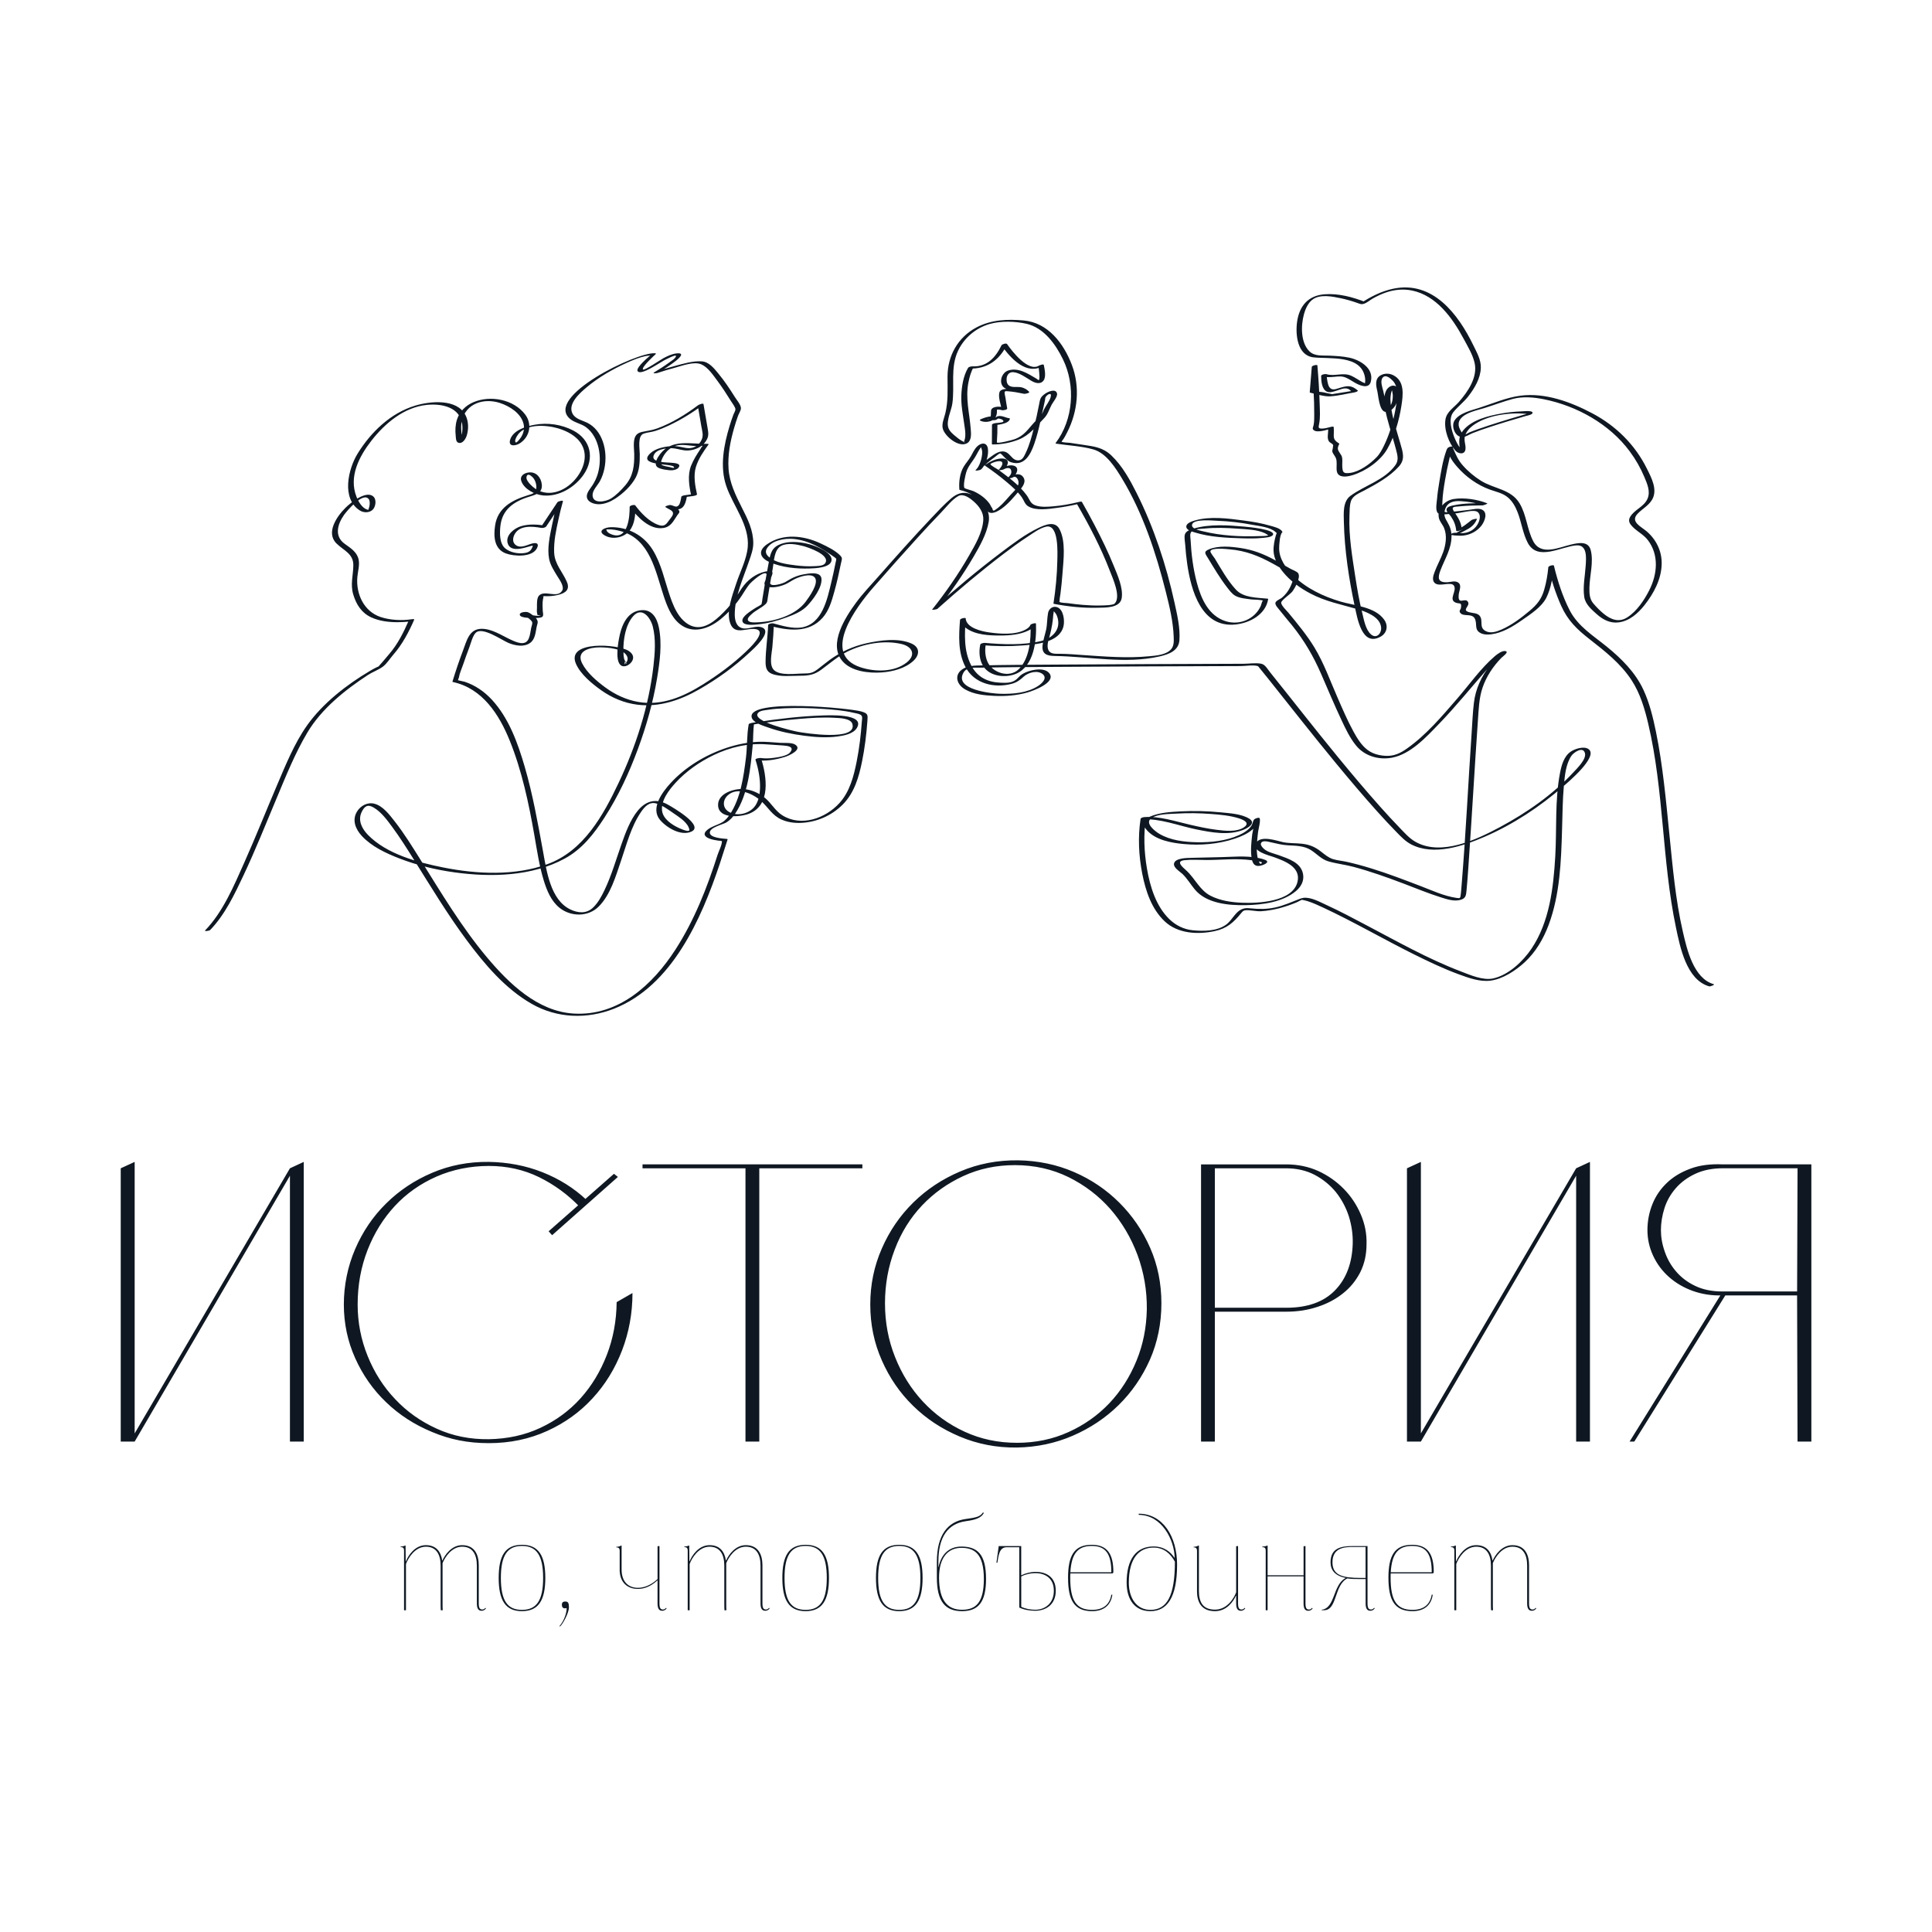
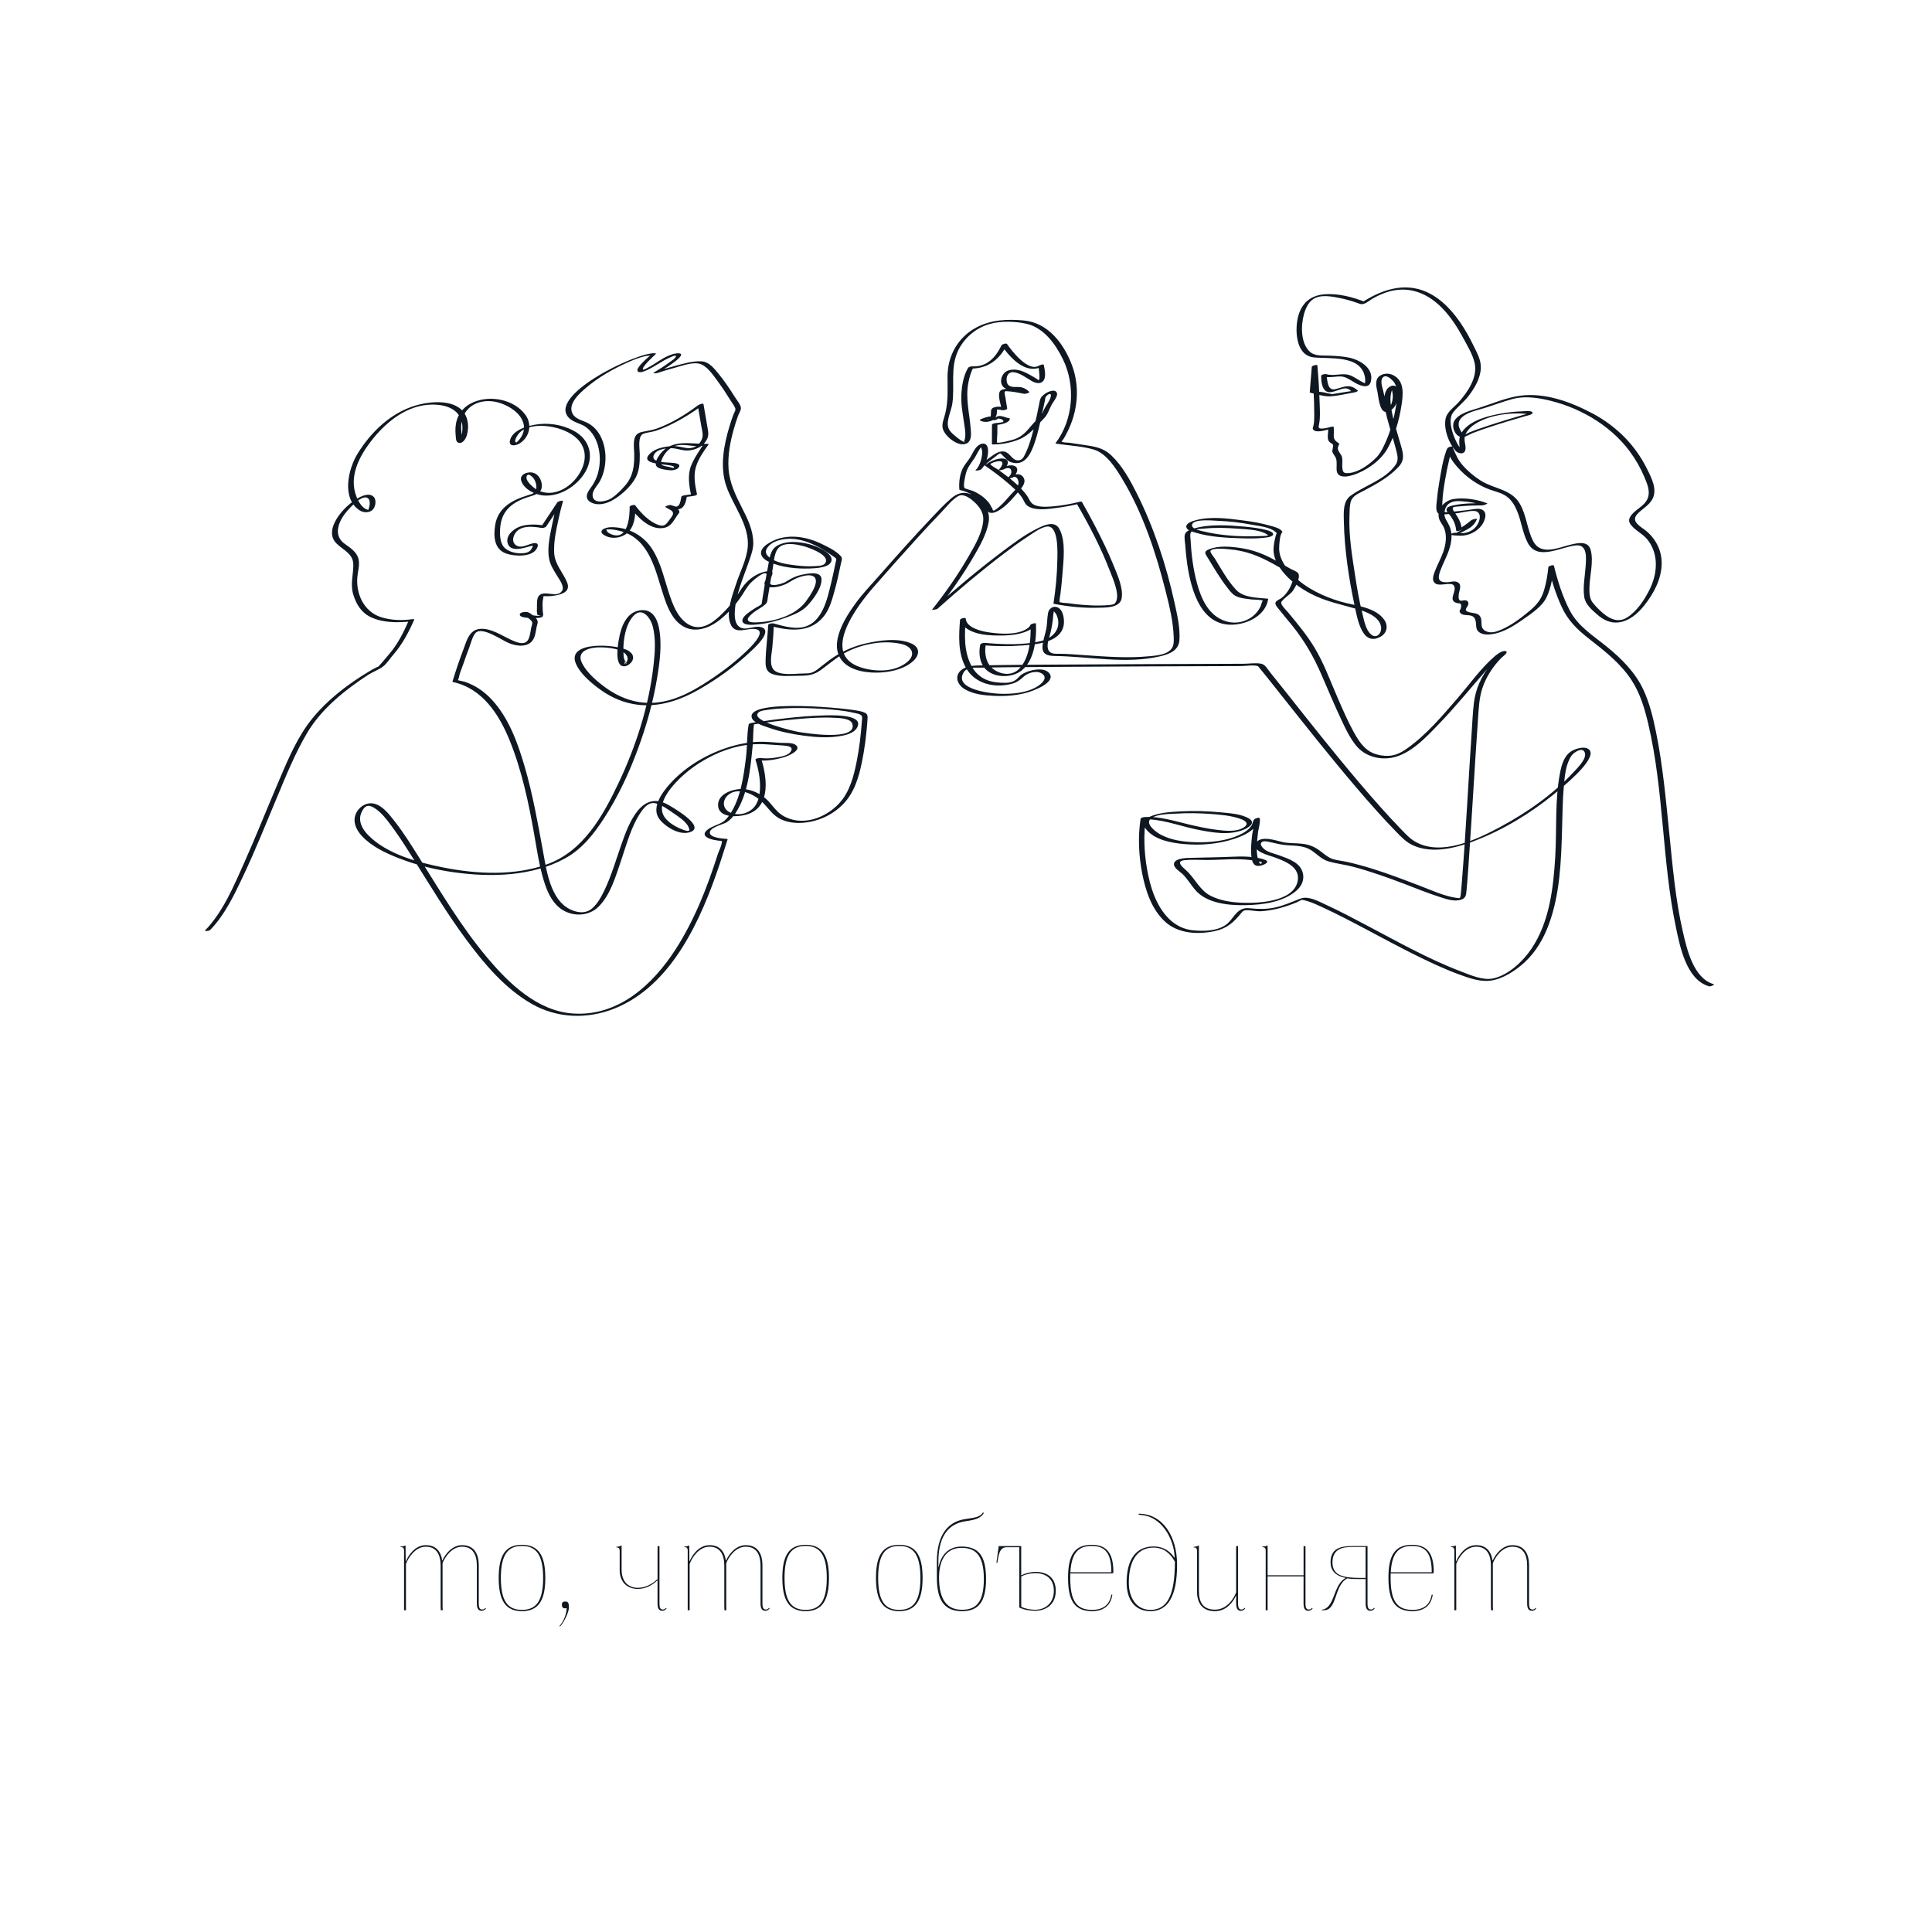
<svg xmlns="http://www.w3.org/2000/svg" version="1.1" viewBox="0 0 1000 1000">
  <defs>
    <style> .cls-1 { fill: #0f1822; } </style>
  </defs>
  <g>
    <g id="_Слой_1" data-name="Слой_1">
-       <path class="cls-1" d="M893.28,670.09l-2.21-.58-47.6,76.65h2.44l47.36-76.07ZM930.18,668.46h-38.7c-5.46,0-10.17-.99-14.12-2.91-4.01-1.92-7.26-4.42-9.88-7.5-2.62-3.08-4.53-6.45-5.81-10.23-1.34-3.78-1.98-7.5-1.98-11.16s.64-7.61,1.86-11.39c1.22-3.78,3.14-7.15,5.81-10.23,2.67-3.08,6.04-5.58,10.17-7.5,4.13-1.92,8.89-2.85,14.35-2.85h38.53l-.23,63.75ZM937.56,746.16v-143.48h-45.91c-6.28-.29-11.86.41-16.68,2.21-4.88,1.8-8.95,4.24-12.2,7.38-3.31,3.14-5.81,6.8-7.5,11.04-1.69,4.24-2.56,8.72-2.56,13.37s.99,9.07,2.96,13.31c1.98,4.24,4.71,7.9,8.19,10.98s7.61,5.52,12.32,7.21c4.71,1.69,9.88,2.5,15.46,2.32h38.53l.23,75.66h7.15ZM817.21,606.16l-81.77,140-1.86-1.05,82.23-140.4,1.4,1.45ZM815.81,746.16v-141.45l7.15-3.31v144.76h-7.15ZM728.24,746.16v-141.45l7.21-3.31v144.76h-7.21ZM665.71,676.89c11.1,0,19.53-3.02,25.34-9.07,5.81-5.99,8.83-14.06,9.12-24.18.12-4.77-.58-9.47-2.03-14.12-1.51-4.65-3.78-8.83-6.74-12.55-3.02-3.66-6.68-6.63-10.98-8.89-4.36-2.27-9.3-3.37-14.88-3.37h-36.73v72.18h36.9ZM665.71,602.68c5.99,0,11.56,1.16,16.62,3.43,5.06,2.32,9.41,5.4,13.19,9.24,3.78,3.84,6.68,8.25,8.83,13.25,2.15,5,3.14,10.17,2.96,15.46,0,5.35-1.1,10.17-3.25,14.47-2.21,4.3-5.17,7.96-8.95,10.93-3.78,3.02-8.14,5.35-13.19,6.97-5.06,1.69-10.46,2.5-16.21,2.5h-36.9v67.24h-7.15v-143.48h44.05ZM526.29,746.8c9.7,0,18.65-1.86,26.79-5.58,8.14-3.66,15.17-8.66,21.15-14.94,5.93-6.28,10.58-13.6,14.01-21.97,3.43-8.31,5.17-17.2,5.35-26.62.12-9.71-1.51-19.12-4.82-28.13-3.37-9.01-8.08-16.91-14.06-23.77-5.99-6.8-13.19-12.32-21.62-16.5-8.43-4.13-17.67-6.22-27.78-6.22-9.59,0-18.48,1.86-26.67,5.64-8.19,3.78-15.34,8.83-21.39,15.23-6.1,6.45-10.81,14.01-14.12,22.78-3.37,8.78-5.06,18.07-5.06,27.89s1.74,19.12,5.23,27.84c3.49,8.78,8.25,16.39,14.35,22.96,6.1,6.57,13.31,11.8,21.62,15.63,8.31,3.84,17.32,5.75,27.02,5.75ZM526.93,600.58c10.29.17,19.93,2.15,28.94,6.04,9.01,3.89,16.85,9.24,23.54,15.92,6.68,6.68,12.03,14.47,15.92,23.36,3.89,8.89,5.81,18.42,5.81,28.71s-1.98,20.11-5.93,29.12c-4.01,9.01-9.41,16.85-16.21,23.54-6.8,6.68-14.76,11.97-23.77,15.87-9.01,3.89-18.65,5.93-28.94,6.1-10.52.12-20.34-1.8-29.58-5.7-9.24-3.89-17.26-9.18-24.06-15.86-6.86-6.68-12.26-14.53-16.21-23.54-4.01-9.01-5.99-18.65-5.99-28.94s1.98-19.87,5.99-29c3.95-9.07,9.36-16.97,16.27-23.77,6.92-6.8,14.99-12.15,24.29-16.1,9.3-3.95,19.29-5.87,29.93-5.75ZM446.36,602.68v2.03h-53.35v141.45h-7.15v-141.45h-53.29v-2.03h113.79ZM319.82,609.18l-34.05,30.16-1.8-2.03,33.82-29.75,2.03,1.63ZM299.95,624.58c-6.04-6.28-13.02-11.39-20.92-15.28-7.96-3.89-16.62-5.81-26.04-5.81s-18.77,1.86-27.08,5.52c-8.31,3.66-15.52,8.72-21.5,15.17-5.99,6.45-10.69,14.01-14.12,22.72-3.43,8.78-5.17,18.19-5.17,28.3,0,9.3,1.74,18.19,5.17,26.67,3.43,8.48,8.14,15.92,14.24,22.32,6.04,6.45,13.19,11.51,21.5,15.28,8.25,3.78,17.26,5.58,26.97,5.46,9.7-.17,18.6-2.09,26.67-5.87,8.08-3.78,14.99-8.83,20.8-15.28,5.75-6.39,10.29-13.89,13.6-22.43,3.31-8.54,5-17.67,5.11-27.37l8.19-4.71c0,10.4-1.8,20.28-5.4,29.7-3.66,9.47-8.72,17.72-15.28,24.81-6.57,7.15-14.41,12.79-23.54,16.91-9.18,4.18-19.24,6.28-30.16,6.28s-20.17-1.92-29.29-5.75c-9.18-3.78-17.14-8.95-23.88-15.46-6.8-6.51-12.09-14.12-15.98-22.78-3.89-8.66-5.87-17.96-5.87-27.78s1.98-19.7,5.87-28.71c3.89-9.01,9.18-16.85,15.98-23.54,6.74-6.68,14.7-12.03,23.88-15.92,9.12-3.89,18.89-5.75,29.29-5.64,9.82.17,19.12,1.92,27.78,5.35,8.66,3.43,16.27,8.19,22.84,14.35l-3.66,3.49ZM151.47,606.16l-81.77,140-1.86-1.05,82.23-140.4,1.39,1.45ZM150.07,746.16v-141.45l7.15-3.31v144.76h-7.15ZM62.49,746.16v-141.45l7.21-3.31v144.76h-7.21Z" />
      <path class="cls-1" d="M752.76,833.47h1v-23.93c1.05-3,4.65-8.97,10.31-8.97,5.31,0,7.63,3.92,7.63,9.83v19.54c0,1.39,0,2.13.08,3.52h1c-.08-1.39-.08-2.13-.08-3.52v-20.87c1.26-3.13,4.73-8.5,10.12-8.5s7.63,3.92,7.63,9.83v19.54c0,2.66.81,3.79,2.47,3.79,1,0,1.79-.53,2.26-1.26l-.34-.26c-.32.47-.92.87-1.53.87-1.19,0-1.87-.6-1.87-3.13v-19.74c0-5.05-1.79-10.44-8.63-10.44-5.33,0-8.85,4.92-10.17,7.91h-.13c-.6-4.13-2.79-7.91-8.44-7.91s-9.12,5.33-10.31,8.31h-.13l-.08-8.1h-.26c-.73.34-1.39.47-2.32.53v.26c1.19,0,1.79.4,1.79,1.87v30.84ZM719.85,813.8c.55-9.57,3.81-13.62,11.04-13.62s10.17,4.05,10.17,13.62h-21.21ZM718.66,816.72c0,11.44,3.13,17.22,12.43,17.22,6.31,0,9.76-3.33,10.49-8.52h-.53c-.87,5.05-4.05,7.84-9.97,7.84-8.18,0-11.3-4.84-11.3-16.54,0-.79,0-1.6.06-2.32h21.61c.4,0,.66-.28.66-.73,0-9.31-3.13-14.09-11.23-14.09-9.1,0-12.23,5.71-12.23,17.14ZM706.83,816.72h-2.66c-8.97,0-14.49-1.21-14.49-8.04,0-7.57,6.18-7.97,10.49-7.97h6.65v16.01ZM707.83,829.94v-29.71h-7.65c-6.44,0-11.49,1.26-11.49,8.44,0,4.13,2.39,6.91,7.71,8.04v.13c-6.57,3.52-5.26,15.56-12.3,16.35v.26h1.21c6.97,0,5.12-13.02,12.1-16.48,1.86.34,4.31.34,6.78.34h2.66v12.62c0,2.66.79,3.79,2.45,3.79,1,0,1.81-.53,2.26-1.26l-.32-.26c-.34.47-.94.87-1.53.87-1.21,0-1.87-.6-1.87-3.13ZM655.11,833.47h1v-17.54h18.61v14.02c0,2.66.79,3.79,2.45,3.79,1,0,1.81-.53,2.26-1.26l-.32-.26c-.34.47-.94.87-1.54.87-1.19,0-1.85-.6-1.85-3.13v-29.71h-.26l-.73.08v15.02h-18.61v-15.35h-.26c-.73.34-1.6.47-2.52.53v.26c1.19,0,1.79.4,1.79,1.87v30.84ZM619.56,823.5c0,5.05,1.79,10.44,9.31,10.44,6.05,0,9.5-4.99,10.83-7.99h.13v3.99c0,2.66.79,3.79,2.45,3.79,1,0,1.81-.53,2.26-1.26l-.32-.26c-.34.47-.94.87-1.53.87-1.21,0-1.87-.6-1.87-3.13v-29.71h-.26l-.73.08v23.85c-1.07,3-4.65,8.97-10.96,8.97s-8.31-3.92-8.31-9.63v-23.53h-.26c-.68.4-1.68.66-2.52.66v.26c1.39,0,1.79.73,1.79,1.73v20.87ZM584.28,819.19c0-12.64,5.26-18.16,12.83-18.16,5.31,0,8.76,3.13,11.02,7.31,0,17.62-4.05,24.92-12.68,24.92-6.91,0-11.17-5.78-11.17-14.07ZM583.15,819.19c0,8.7,4.18,14.75,12.3,14.75,8.57,0,13.81-6.91,13.81-24.13,0-14.49-7.37-26.32-19.86-26.32v.6c11.89,0,18.46,12.89,18.59,22.19h-.13c-1.79-2.79-5.18-5.84-10.76-5.84-8.84,0-13.96,6.37-13.96,18.75ZM554.02,813.8c.55-9.57,3.81-13.62,11.04-13.62s10.17,4.05,10.17,13.62h-21.21ZM552.83,816.72c0,11.44,3.13,17.22,12.43,17.22,6.31,0,9.76-3.33,10.49-8.52h-.53c-.87,5.05-4.05,7.84-9.97,7.84-8.18,0-11.3-4.84-11.3-16.54,0-.79,0-1.6.06-2.32h21.61c.4,0,.66-.28.66-.73,0-9.31-3.13-14.09-11.23-14.09-9.1,0-12.23,5.71-12.23,17.14ZM528.59,815.98c2.13-1.13,4.79-1.73,7.31-1.73,4.97,0,9.57,2.54,9.57,9.12s-4.6,9.83-9.65,9.83c-2.45,0-5.05-.47-7.23-1.53v-15.69ZM527.59,832.07c2.39,1.13,5.26,1.66,8.23,1.66,5.33,0,10.64-3.05,10.64-10.36s-5.12-9.78-10.44-9.78c-2.6,0-5.26.73-7.44,1.79v-15.15h-11.64l-1.19,8.65h.47c.66-3.6.92-8.04,4.84-8.04h6.52v31.24ZM486.05,816.59c0-10.7,4.84-15.43,11.55-15.43s11.64,3,11.64,16.09c0,11.91-3.86,15.96-11.3,15.96s-11.89-4.73-11.89-16.62ZM484.92,816.59c0,12.36,4.37,17.35,13.02,17.35s12.43-4.99,12.43-16.69c0-12.83-4.52-16.75-12.77-16.75-6.71,0-10.55,4.46-11.76,10.51h-.13v-2.68c0-12.94,4.99-19.59,13.96-20.93,4.65-.66,8.18-1.45,9.63-4.45h-.66c-1.34,2.39-4.65,2.66-9.04,3.32-9.17,1.34-14.68,8.44-14.68,22.06v8.25ZM454.53,816.72c0-11.7,3.39-16.54,10.91-16.54s10.96,4.84,10.96,16.54-3.39,16.54-10.96,16.54-10.91-4.84-10.91-16.54ZM453.4,816.72c0,11.44,3.39,17.22,12.04,17.22s12.09-5.78,12.09-17.22-3.39-17.14-12.09-17.14-12.04,5.71-12.04,17.14ZM406.07,816.72c0-11.7,3.39-16.54,10.91-16.54s10.96,4.84,10.96,16.54-3.39,16.54-10.96,16.54-10.91-4.84-10.91-16.54ZM404.94,816.72c0,11.44,3.39,17.22,12.04,17.22s12.09-5.78,12.09-17.22-3.39-17.14-12.09-17.14-12.04,5.71-12.04,17.14ZM355.96,833.47h1v-23.93c1.05-3,4.65-8.97,10.31-8.97,5.31,0,7.63,3.92,7.63,9.83v19.54c0,1.39,0,2.13.08,3.52h1c-.08-1.39-.08-2.13-.08-3.52v-20.87c1.26-3.13,4.73-8.5,10.12-8.5s7.63,3.92,7.63,9.83v19.54c0,2.66.81,3.79,2.47,3.79,1,0,1.79-.53,2.26-1.26l-.34-.26c-.32.47-.92.87-1.53.87-1.19,0-1.87-.6-1.87-3.13v-19.74c0-5.05-1.79-10.44-8.63-10.44-5.33,0-8.85,4.92-10.17,7.91h-.13c-.6-4.13-2.79-7.91-8.44-7.91s-9.12,5.33-10.31,8.31h-.13l-.08-8.1h-.26c-.73.34-1.39.47-2.32.53v.26c1.19,0,1.79.4,1.79,1.87v30.84ZM320.73,812.4c0,6.84,4.18,10.02,9.44,10.02,3.73,0,7.1-1.66,10.04-4.37h.13v11.89c0,2.66.79,3.79,2.45,3.79,1,0,1.79-.53,2.26-1.26l-.32-.26c-.34.47-.94.87-1.54.87-1.19,0-1.85-.6-1.85-3.13v-29.71h-.26l-.73.08v17.01c-3.13,2.92-6.73,4.52-10.17,4.52-4.79,0-8.44-3-8.44-9.44v-12.43h-.26c-.66.4-1.66.66-2.52.66v.26c1.39,0,1.79.73,1.79,1.73v9.78ZM290.82,830.6c0,1.13.47,1.87,1.53,1.87.34,0,.73-.06.94-.13.06,2.39-1.26,6.57-3.79,9.44h.45c1.13-.92,4.52-6.71,4.52-9.83,0-2.39-.47-3-1.92-3-1.26,0-1.73.6-1.73,1.66ZM259.25,816.72c0-11.7,3.39-16.54,10.91-16.54s10.96,4.84,10.96,16.54-3.39,16.54-10.96,16.54-10.91-4.84-10.91-16.54ZM258.12,816.72c0,11.44,3.39,17.22,12.04,17.22s12.09-5.78,12.09-17.22-3.39-17.14-12.09-17.14-12.04,5.71-12.04,17.14ZM209.13,833.47h1v-23.93c1.06-3,4.65-8.97,10.31-8.97,5.31,0,7.63,3.92,7.63,9.83v19.54c0,1.39,0,2.13.08,3.52h1c-.08-1.39-.08-2.13-.08-3.52v-20.87c1.26-3.13,4.73-8.5,10.12-8.5s7.63,3.92,7.63,9.83v19.54c0,2.66.81,3.79,2.47,3.79,1,0,1.79-.53,2.26-1.26l-.34-.26c-.32.47-.92.87-1.53.87-1.19,0-1.87-.6-1.87-3.13v-19.74c0-5.05-1.79-10.44-8.63-10.44-5.33,0-8.85,4.92-10.17,7.91h-.13c-.6-4.13-2.79-7.91-8.44-7.91s-9.12,5.33-10.31,8.31h-.13l-.08-8.1h-.26c-.73.34-1.39.47-2.32.53v.26c1.19,0,1.79.4,1.79,1.87v30.84Z" />
      <path class="cls-1" d="M887.04,509.43c-10.5-3.03-13.89-18.04-15.99-27.15-3.83-16.58-5.28-33.69-6.99-50.58s-3.35-35.48-6.93-52.91c-1.51-7.35-3.31-14.86-6.47-21.69-4.19-9.05-11.36-16.18-18.99-22.39-7.03-5.72-14.91-10.5-19.18-18.78-3.73-7.22-6.26-15.24-8.18-23.12-.16-.64-2.84.11-2.9.78-.37,3.96-1.05,7.95-2.17,11.77-1.4,4.79-3.71,7.62-7.45,10.76-4.42,3.72-9.24,7.36-14.55,9.71-2.54,1.12-5.7,2.21-8.34.77-3.58-1.97-.97-5.34-3.05-7.9-1.18-1.45-3.64-1.33-5.27-1.78-4.41-1.19.5-3.07-.74-5.35-1.44-2.63-5.41,2.15-4.8-3.85.2-1.97,1.79-4.86-.35-6.24-1.62-1.04-3.76-.21-5.47-.12-5.19.27-5.09-2.36-3.62-6.21,2.22-5.81,5.71-11.12,5.7-17.57,0-2.66-.7-4.94-2.05-7.2-1.2-2.01-2.02-3.52-1.47-5.99.94-4.24,4.24-5.25,8.16-4.99,3.68.24,7.68.7,11.12,2.1l2.31-1.07c-5.57.03-11.44-.06-16.91,1.12-1.27.27-3.61.63-3.75,2.21-.09,1.09,1.8,2.86,2.33,3.63,1.54,2.26,2.47,4.56,2.69,7.3.05.59,2.06-.11,2.28-.21,3.12-1.36,5.67-3.43,8.32-5.53l-2.74.37c-1.43,3.29-3.62,4.17-6.62,5.83-4.24,2.34-3.09,1.86-.52,2.08,1.04.09,2.04.1,3.08-.03,3.61-.44,6.97-2.21,9.23-5.08,1.75-2.23,3.74-7.17-.11-8.51-1.8-.62-4.18.03-6.01.25-3.07.36-6.15.81-9.23,1.06-2,.16-4.06.8-4.72-1.29-.34-1.06-.16-2.49-.12-3.58.13-3.88.74-7.76,1.39-11.58s1.38-7.38,2.26-11.02c.33-1.37.66-2.75,1.08-4.1.14-.44.79-1.85.46-1.62l-2.3.52c-.53-.11.5,2.97.71,3.44,1,2.22,2.55,4.21,4.14,6.03,4.5,5.14,10.36,9.32,16.79,11.67,3.35,1.22,6.77,1.79,9.54,4.21,2.26,1.98,3.72,4.63,4.81,7.39,2.05,5.18,2.7,10.91,5.27,15.89,5.09,9.88,17.44,1.91,25.28,1.4,5.71-.37,5,6.63,4.75,10.54-.34,5.3-1.55,10.89-.74,16.19.58,3.8,3.88,6.58,6.64,9.02,3.19,2.83,6.95,4.71,11.3,4.1,5.55-.78,9.85-4.64,13.22-8.88,4.87-6.14,8.86-13.64,8.92-21.65.05-6.47-2.9-12.41-7.78-16.58-2.83-2.42-8.58-4.93-4.77-9.02,2.43-2.61,5.73-4.21,7.59-7.38,3-5.13-.36-11.35-2.7-16.06-6.14-12.41-16.01-22.12-28.17-28.58-11.14-5.91-24.48-10.85-37.29-9.18-7.29.95-14.5,4.12-21.48,6.34-3.93,1.25-10.37,2.73-12.69,6.62-1.81,3.02.47,8.76,4.32,8.46,1.72-.13,3.45-1.36,5.01-2,2.67-1.09,5.42-2.01,8.16-2.92,6.4-2.13,12.86-4.09,19.34-5.94.67-.19,4.28-.81,3.52-2-.61-.96-4.89-.46-5.76-.43-3.51.11-7.02.51-10.48,1.13-6.67,1.21-15.12,3.24-19.62,8.78-2.54,3.13-2.03,5.81-1.72,9.51.01.14-.01,1.48.03,1.53l-.04.12c-.3.73.34.58,1.92-.44-.04.14-1.64-1.59-1.55-1.48-1.34-1.66-2.32-3.69-3.12-5.65-1.47-3.61-3.29-9.63-.56-13.08,2.29-2.88,5.38-5.18,7.68-8.13,3.29-4.23,6.37-9.33,6.55-14.84.14-4.16-2.09-7.97-3.86-11.61-7.91-16.31-21.07-33.64-41.51-29.33-6.03,1.27-11.57,4.06-16.69,7.43l2.47-.46c-6.57-2.63-14.11-4.64-21.23-4.1-8.49.64-13.1,5.95-14.28,14.23-.94,6.62.1,17.47,8.47,18.42s24.64-1.45,26.65,10.31c.23,1.37.17,2.47-.14,3.79.15-.65,1.67.3.62-.42-.48-.33-1.34-.61-1.87-.9-1.9-1.03-3.65-2.3-5.62-3.21-4.35-1.99-8.62.48-13.02-.89-.52-.16-2.64.2-2.64.94,0,2.57.3,7,3.06,8.17,1.46.62,3.21-.02,4.63-.44,1.85-.55,4.3-1.8,6.24-1.04.82.32,1.61,1.22,2.27,1.79l1.64-1.01c-3.21.52-6.43,1.04-9.64,1.56-.73.12-1.48.2-2.2.36-1.01.22-.56,0-.13.07-1.62-.25-3.23-.67-4.84-1.01-.68-.14-3.8-.31-4.21-.88.09.12.41-2.7.45-3.16.27-3.29.53-6.58.8-9.87l-2.9.78c.68,8.14,1.29,16.35,1.25,24.53,0,1.9.03,3.88-.36,5.75-.22,1.06-.85,1.71.14,2.5,1.86,1.49,6.96-.27,8.96-.83l-1.57-.05c.26,2.3-.89,5.18.65,6.9.46.51,1.6.95,1.87,1.52.32.68.06,0,.01.94-.09,1.96-.91,2.12.31,3.93,1.44,2.13,1.59,2.67,1.6,5.15,0,1.44-.3,3.75.61,5.01,1.59,2.2,5.56,1.33,7.68.68,6.77-2.09,14.37-7.33,17.93-13.58,3.81-6.7,6.07-14.59,7.27-22.16.9-5.66,1.87-13.03-4.3-16.04-2.01-.98-4.47-1.01-6.45.12-3,1.71-2.45,5.12-1.74,7.99.57,2.33.97,9.77,3.79,10.82,1.87.7,4.04-1.11,5.05-2.42,1.7-2.21,3.49-7.7,1.29-10.26-1-1.16-2.74-.95-3.94-.07-5.17,3.75-1.08,15.95.18,20.59,1.07,3.93,2.34,7.8,3.35,11.74.73,2.85,1.55,5.47-.28,8.03-5.63,7.88-15.89,10.48-23.34,15.98-3.96,2.93-3.47,9.03-3.37,13.5.33,14.43,2.55,29.22,5.57,43.31,1.33,6.19,3.67,21.6,13.51,16.01,3.28-1.86,3.97-5.65,1.82-8.7-4.77-6.78-15.48-7.29-22.65-9.43-8.91-2.65-17.78-6.85-24.45-13.46-3.7-3.66-7.36-8.69-7.29-14.14.02-1.83.27-6.93,1.56-8.19.1-.07.14-.16.14-.27-1.03-1.94-4.38-2.62-6.27-3.18-4.55-1.33-9.27-2.12-13.95-2.73-7.98-1.05-17.32-2.31-25.19.03-1.32.39-4.39,1.32-4.36,3.17s3.11,2.59,4.42,3c7.72,2.42,16.39,2.8,24.42,3.04,3.5.11,7.05.16,10.54-.21,1.21-.13,4.74-.27,5.46-1.56,1.59-2.83-13.08-4.14-14.68-4.28-8.4-.75-17.96-1.43-26.18.96-1.73.5-4.24,1.23-4.74,3.2-.38,1.51.11,3.74.21,5.27.21,3.29.55,6.57,1.02,9.83,1.99,13.73,7.33,33.21,24.95,31.4,7.34-.75,15.64-5.08,16.95-13.08.05-.3-.25-.3-.49-.32-5.35-.52-12.28-.42-16.15-4.61-4.39-4.74-7.64-10.67-10.97-16.16-.34-.56-2.48-3.12-2.28-3.8.58-1.98,8.64-1.06,9.97-.94,8.4.72,15.07,3.42,22.33,7.39,2.55,1.39,5.07,2.82,7.59,4.27.96.55,2.61,1.22,2.9,2,.6,1.63-1.04,4.98-1.75,6.38-1.01,1.94-2.41,3.66-4.09,5.06-.62.52-3.06,1.47-3.29,2.54-.26,1.25,1.49,2.95,2.15,3.81,2.13,2.75,4.42,5.36,6.6,8.07,6.22,7.77,10.91,15.8,14.88,24.92,3.47,7.97,6.82,16,10.52,23.86,2.16,4.6,4.41,9.39,7.66,13.34,4.41,5.36,11.61,7.46,18.4,6.23,9.66-1.74,17.84-10.69,24.31-17.38,8.92-9.21,16.93-19.22,25.4-28.83,2.38-2.71,5.39-5.02,7.7-7.68.32-.37,1.75-1.41-.66-.21-.45.23-.96.96-1.32,1.31-1.57,1.55-3.08,3.14-4.46,4.86-4.54,5.64-7.61,12.33-8.46,19.56-.58,4.89-.79,9.85-1.12,14.77-1.79,26.39-3.05,52.83-5.21,79.2-.14,1.7-.24,3.41-.46,5.09-.29,2.14-.23,2.15-2.42,1.82-6.27-.93-12.43-3.82-18.3-6.06-8.4-3.21-16.8-6.44-25.39-9.1-4.3-1.33-8.65-2.53-13.05-3.5-2.28-.5-4.74-.69-6.97-1.38-2.37-.74-4.23-2.35-6.15-3.85-3.16-2.47-5.91-3.66-9.88-4.11-3.27-.37-6.68-.15-9.89-.83-3.04-.64-11.55-3.79-13.95.48s6.93,6.43,8.99,7.17c5.68,2.05,14.34,5.13,12.51,12.87-2.47,10.45-20.52,11.18-28.72,10.85-5.52-.23-11.36-1.08-16.32-3.63-5.65-2.91-8.01-9-12.6-13.14-1.93-1.74-5.57-4.73-.89-5.25,3.76-.41,7.62-.11,11.4-.1,7.86.01,15.44-.96,23.31.1,1.32.18,2.68.35,3.97.69.34.09,1.08.14,1.32.39.32.32-.41.92-.67.8-.61-.27-1.31-2.48-1.5-3.49-.79-4.23-.18-8.85.3-13.08.12-1.07,1.51-6.27.73-7.1-.48-.51-2.26.23-2.68.61-.75.67-.88,2.37-1.45,3.25-1.48,2.29-4,3.8-6.42,4.91-6.7,3.06-14.6,3.86-21.89,3.72-6.49-.12-13.67-.97-19.37-4.33-2.23-1.31-7.79-5.57-4.2-8.09,3.28-2.29,9.19-2.16,12.98-2.39,6.02-.37,12.08-.26,18.09.2,4.82.36,9.86.82,14.48,2.31,2.35.76,5.65,2.35,2.47,4.53-3.84,2.64-9.9,1.86-14.24,1.33-4.69-.58-9.31-1.6-13.91-2.66-7.52-1.73-15.53-4.44-23.34-3.92-.53.04-1.98.28-2.08.96-1.42,9.3-.96,19.02.84,28.23s4.91,18.44,11.67,24.8,17.05,6.94,25.9,5.03c6.3-1.36,9.7-4.47,13.61-9.23.75-.91,1.15-1.46,2.3-1.55,2.59-.22,5.44.66,8.13.49,6.24-.39,12.44-2.14,18.19-4.53,1.11-.46,2.32-1.32,3.48-1.56-1.2.24-.72.16-.25.25.9.18,1.77.37,2.65.65,2.7.85,5.3,2.06,7.87,3.25,16.02,7.47,31.33,16.41,47.15,24.27,7.58,3.76,15.25,7.43,23.2,10.34,5.03,1.84,10.81,3.95,16.27,3.28,6.46-.8,13.15-5.24,17.82-9.55,5.68-5.26,9.66-12.05,12.36-19.25,5.89-15.71,6.5-33.02,6.97-49.6.22-7.58.27-15.2.96-22.76.46-5.02.98-10.93,3.88-15.24,1.17-1.73,6.04-5.09,7.01-1.36.83,3.19-4.15,7.93-5.95,9.89-10.65,11.55-24.25,20.98-38.04,28.38-12.01,6.44-30.43,15.23-43.79,7.58-3.08-1.76-5.48-4.5-7.92-7.02-3.51-3.61-6.91-7.33-10.26-11.08-7.53-8.44-14.81-17.11-21.99-25.85-11.85-14.43-23.29-29.18-34.99-43.73-1.3-1.61-2.54-4.04-4.59-4.46-2.82-.58-6.39.02-9.26.02-32.59.09-65.19.21-97.78.43-12.59.09-25.18.12-37.76.42-3.19.08-6.5-.02-9.37,1.64-5.07,2.94-3.64,8.23.94,10.81s9.95,3.07,14.94,3.31c5.8.28,11.71-.17,17.31-1.77,2.6-.74,14.9-5.08,11.33-9.86-2.9-3.89-11.97-1.5-15.02,1.08-.79.67-1.43,1.51-2.25,2.16-2.26,1.79-5.27,1.7-8.02,1.58-6.86-.3-12.05-2.85-15.25-9.06-3.85-7.47-3.39-16.11-2.75-24.26l-2.9.78c.14,1.74,1.72,3.31,3.03,4.26,4.87,3.57,12,3.88,17.77,3.86,4.88-.01,10.19-.43,14.63-2.65,1.37-.69,3.32-1.79,3.85-3.37l-2.88.65c.33,7.37-.55,17.44-6.13,22.84-4.94,4.78-13.92,1.79-16.31-4.26-1.1-2.78-1.26-6.17-.63-9.09l-2.37.84c7.09.63,14.32.72,21.42.18s19.05-1.5,21.08-9.92c.69-2.86.09-8.64-3.24-9.87-2.25-.83-4.32.8-4.73,2.92-.57,2.93-.39,5.94-1.06,8.9-.59,2.63-1.52,5.24-1.8,7.93-.49,4.55,2.36,5.44,6.33,5.49,17.88.25,36.7,4.28,54.38.2,4.75-1.1,9.75-2.94,10.13-8.39.45-6.43-1.18-13.23-2.55-19.46-4.26-19.4-10.65-38.84-19.57-56.61-3.47-6.92-7.45-14.16-13.12-19.55-4.42-4.2-8.98-4.65-14.76-5.52l-6.64-1c-.68-.1-4-.12-4.46-.67-.33-.4.04.58.1.09.03-.21.38-.56.51-.74.95-1.27,1.7-2.76,2.42-4.17,5.49-10.77,6.72-23.43,2.4-34.83-4.21-11.12-12.35-21.87-24.88-23.01-8.45-.77-16.9-.44-24.53,3.61-9.59,5.1-14.95,14.69-14.95,25.49,0,6.46.4,12.61-1.14,18.96-.6,2.47-2.02,5.45-1.28,8.03,1.13,3.92,8.11,9.72,12.38,7.54,2.7-1.38,2.23-5.19,2.03-7.72-.64-8.08-2.76-15.57-1.19-23.72.53-2.76,1.32-5.71,2.77-8.16l-2.37.84c9.18.39,15.73-4.35,19.7-12.57l-2.88.65c4.55,6.61,12.99,15.8,21.57,10.48l-2.56.35c.23,1.17.39,2.37.46,3.57.05.87.28,2.63-.18,3.41-.36.6-.09.22.14.19-.38.04-1.19-.7-1.51-.89-4.3-2.53-9.37-5.9-14.57-4.15-2.84.95-4.54,4.7-3.19,7.49.82,1.7,2.55,2.25,4.29,2.37,2.79.19,5.16-.13,7.13,2.1l2.56-1.05c-3.92-.83-8.59-2.06-12.61-1.31-1.34.25-2.4.56-2.73,1.86-.62,2.43.82,6.43,1.26,8.89l2.64-.94c-1.99-.49-4.36-1.05-6.38-.41-.8.26-1.22.49-1.65,1.16-.64,1,.76,7.18-3.08,4.64l-.87.81c2.33-.95,3.62.35,5.73.07,1.17-.15,1.69-1.01,2.56-1.43l-2.02.37c.91.14,2.73.3,3.48.93,1.74,1.46-2.01,1.46-3.4,1.62-.45.05-2.08.28-2.08.96-.02,3.31-.04,6.63-.05,9.94,0,.17.45.19.51.19,4.52.02,9.2-.87,13.39-2.54,5.67-2.25,9.09-6.93,13.19-11.1,1.9-1.93,2.61-4.65,3.89-7.02.69-1.29,3.21-4.2,2.72-5.82-.8-2.69-4.82-.73-6.18.24-2.48,1.77-2.55,2.69-3.08,5.45-.78,4.09-1.66,8.16-2.68,12.19-1.12,4.44-2.32,9.01-4.33,13.15-.8,1.65-1.55,3.44-3.45,3.66-2.69.3-3.82-2.09-5.57-3.53-2.8-2.3-5.91-.52-8.43,1.32-2.79,2.04-6.35,4.55-8.43,7.38-.31.42,2.37-.07,2.74-.37,2.62-2.19,4.23-7.76,3.61-11.05s-3.58-2.85-5.56-.9c-1.38,1.37-2.27,3.35-3.2,5.03-1.1,1.96-2.61,3.52-3.74,5.43-2.02,3.41-2.57,7.96-2.23,11.87.05.1.14.16.26.17,4.73,1.07,9.63,3.84,12.54,7.77,1.24,1.68,1.35,3.98,3.64,4.11,1.9.1,4.05-1.24,5.5-2.27,3.47-2.48,6.42-6.12,9.17-9.35,1.72-2.02,3.85-4.73,1.67-7.26-1.92-2.23-5.67-.74-7.64.73l2.62-.23c1.95-1.65,3.71-5.32.12-6.14-2.29-.53-5.17.81-7.09,1.93l2.42-.08c2.21-2.09,3.1-5.29-.86-5.5-3.04-.16-6.4,1.56-8.86,3.17-.13.08-.52.35-.26.52,3.96,2.67,7.8,5.56,11.44,8.65,2.73,2.32,5.59,4.79,7.66,7.75,1.13,1.61,1.51,3.55,3.25,4.63,4.01,2.48,10.55,1.4,14.91.84,3.96-.51,7.91-1.24,11.78-2.22l-1.57-.05c6.46,11.18,12.57,22.81,17.19,34.87,1.38,3.61,5.89,13.22,2.56,16.86-.92,1-5.47,1.01-7.5,1.06-3.06.08-6.13-.08-9.18-.33-2.53-.21-5.06-.51-7.57-.87-.79-.11-3.86-.11-4.47-.72-.04-.04.13.01.14-.75.02-1.09.31-2.23.44-3.31.45-3.56.81-7.13,1.07-10.7.5-6.88,1.81-16.52-1.59-22.89-2.34-4.38-7.43-2.22-10.93-.54-6.79,3.27-12.95,7.95-18.95,12.46-12.34,9.3-24.22,19.28-35.75,29.58l2.74-.37c6.69-8.46,12.95-17.4,18.39-26.71,3.25-5.57,6.79-11.71,7.89-18.16s-3.83-12.35-9.66-14.44c-3.73-1.34-6.91-.13-9.73,2.28-3.72,3.19-7.08,6.83-10.45,10.38-9.34,9.85-18.35,20-27.32,30.18-3.9,4.43-8.04,8.75-11.54,13.51-5.38,7.32-14.39,21.2-7.21,29.97,4.59,5.61,13.92,6.57,20.65,6.08,5.6-.41,12-2.06,16.24-5.96,3.33-3.07,3.51-7.01-.94-8.99-6.84-3.04-16.32-1.7-23.35-.14s-13.27,4.46-18.97,8.59c-2.09,1.52-4.06,3.19-6.12,4.75-2.7,2.06-4.09,2.31-7.55,2.31-3.92,0-12.03,1.32-15.21-1.8-2.64-2.59-1.13-8.58-.84-11.73.37-4.08.67-8.15.82-12.24l-2.64.94c9.59,2.58,20.55,4.27,27.9-4.08,3.29-3.73,4.68-8.67,5.99-13.36,1.35-4.84,2.45-9.74,3.44-14.66.4-2,1-2.7-.27-4.04-2.59-2.74-6.93-4.8-10.27-6.37-8.72-4.1-19.45-5.35-27.75.47-4.88,3.42-3.64,7.06,1.45,9.26,6.27,2.72,13.79,3.48,20.56,3.26,2.76-.09,11.27-.29,11.44-4.46.11-2.78-3.76-4.88-5.78-5.9-3.55-1.79-7.53-2.88-11.49-3.24-3.36-.31-7-.09-10.1,1.38-4.13,1.96-4.46,5.55-5.27,9.73-1.17,6.03-2.19,12.08-3.15,18.14-.12.74-.15,1.59-.36,2.32-.23.84.14.22.09.29-.75.92-2.63,1.64-3.59,2.31-1.67,1.15-6.75,4.04-6.52,6.54.26,2.76,6.43,1.98,8.16,1.8,5.07-.51,10.12-1.89,14.89-3.67,3.75-1.39,7.74-3,10.54-5.96,2.96-3.13,7.66-9.3,7.36-13.9-.27-4.13-6.93-2.78-9.49-2.31-2.24.42-4.35,1.17-6.36,2.25-1.05.56-2.03,1.24-3.07,1.8s-6.45,2.39-7.53.85c-1.48-2.1,3.81-7.08-.89-6.65-5.01.47-9.64,3.45-12.72,7.29-1.72,2.15-3.06,4.59-4.59,6.86-2.29,3.39-5.2,6.54-8.2,9.31-4.37,4.04-9.96,7.57-15.85,4.25-1.84-1.04-3.41-2.57-4.68-4.25-2.33-3.1-3.79-6.81-5.04-10.45-2.79-8.11-4.46-16.86-9.09-24.21s-12.56-11.6-21.42-11.51c-3.22.03-7.59,2.02-2.94,4.45,4.03,2.11,9.68.9,12.52-2.62s3.09-8.74,3.04-13.1l-2.9.78c3.86,5.14,10.27,12.05,17.37,10.91,3.88-.62,5.06-3.39,7.1-6.44.73-1.1,1.57-1.53,1.01-2.63-.62-1.22-3.14-1.92-4.2-2.72l-2.31,1.07c2.58.11,5.02,1.98,7.63.55,2.05-1.12,2.62-4.36,3-6.5l-2.06.83,5.15-.69c.33-.04,2.22-.34,2.08-.96-.99-4.4-1.91-9.62-.58-14.02s4.01-8.18,6.57-11.73c.19-.26-.38-.33-.49-.32-8.78.25-18.42-2.8-24.66,5.4-1.24,1.63-3.31,4.89-1.44,6.59,1.24,1.13,5.94,1.82,7.71,1.7,1.11-.08,2.6-.42,3.32-1.37,1.72-2.26-2.18-2.37-3.72-2.53-2.31-.24-11.48.1-8.83-4.42,1.71-2.91,7.55-3.41,10.51-2.98,2.39.35,4.55,1.21,7.02,1.06,3.51-.21,7.04-1.7,9.08-4.66,1.81-2.61,1.44-4.39.94-7.31-.69-4-1.37-8-2.06-12-.13-.74-2.48.29-2.76.5-6.43,4.84-13.67,9.29-21.24,12.06-2.57.94-5.09,1.2-7.71,1.77-1.08.24-2.19.64-2.95,1.48-2.1,2.35-1.24,7.05-1.2,9.89.1,6.16-.5,11.5-4.64,16.32-2.15,2.51-4.58,5.02-7.39,6.8-2.46,1.55-9.47,3.15-9.53-1.78-.03-2.49,2.6-5.04,3.75-7.1s1.98-4.49,2.44-6.9c.86-4.49.65-9.28-.85-13.62s-4.21-7.93-8.24-9.88c-2.64-1.28-6.13-1.88-7.55-4.81-2.46-5.09,4.09-10.7,7.43-13.51,6.18-5.19,13.4-9.33,20.74-12.64,3.13-1.41,6.4-2.79,9.77-3.5.76-.16,2.64-.09,2.54-.72.05.35-2.2,2.15-2.45,2.41-.83.85-5.3,4.79-4.2,6.2,1.43,1.84,7.92-2.26,9.06-2.91,1.48-.85,2.92-1.77,4.4-2.63.4-.23,6.46-3.46,6.35-2.36-.13,1.21-2.55,2.63-3.4,3.26-2.53,1.87-5.2,3.57-7.89,5.19-1.22.74,1.27.46,1.61.35,2.95-1,5.93-1.88,8.94-2.69,3.81-1.03,9.99-3.45,13.83-1.8,3.42,1.47,6.17,5.63,8.29,8.47,2.49,3.34,4.77,6.83,6.96,10.38.73,1.18,2.46,3.37,2.42,4.47-.03.81-.78,1.97-1.06,2.72-.7,1.89-1.34,3.8-1.93,5.73-3.02,9.93-5.18,21.06-1.77,31.16s12.16,20.33,11.13,31.68c-.58,6.41-4.03,12.92-6.01,18.98s-5.28,14.36-3.03,20.51c2.38,6.5,8.95,1.89,13.53,3.04,5.56,1.39-4.03,10.23-5.51,11.64-6.69,6.36-14.25,11.92-22.06,16.82-10.2,6.4-21.35,11.29-33.7,9.11-6.11-1.08-11.83-3.75-16.82-7.39-4.41-3.22-9.64-7.64-12.14-12.6-3.31-6.56,4.19-8.26,9.2-8.24,3.76.02,12.42.5,14.17,4.84.34.85.24,1.63-.15,2.44-.2.43-.91.92-1.01,1.34-.33,1.37-.26-3.72.86-.07-.04-.14-.42-.18-.43-.38-.01-.52-.73-1.61-.87-2.2-.31-1.33-.38-2.73-.4-4.09-.08-5.87,1.05-13.41,5.06-18,4.57-5.21,9.01.84,10.15,5.3,1.68,6.58,1.11,13.81.35,20.47-2.38,20.84-9.06,41.57-18.02,60.48-8.06,17.01-18.2,35.28-36.8,42.06-16.92,6.17-36.43,5.22-53.84,1.77-13.25-2.63-29.52-6.92-39.24-17.03-2.95-3.07-5.13-7.27-3.22-11.48,1.51-3.31,3.21-4.36,6.3-2.54,3.93,2.31,6.92,6.41,9.58,10.01,3.92,5.3,7.44,10.89,10.94,16.47,8.9,14.18,17.53,28.56,27.52,42.02,9.31,12.55,19.99,25.23,33.72,33.09,13.12,7.52,28.64,8.07,42.66,2.54,30.02-11.83,45.16-46.41,54.71-74.92,1.41-4.2,2.67-8.45,4.06-12.66.1-.29-.3-.31-.49-.32-1.9-.15-8.66-.54-8.7-3.21-.04-2.83,6.77-4.19,8.69-5.38,1.79-1.11,3.22-2.7,4.4-4.43,6.78-9.94,8.04-24.06,9.13-35.72.33-3.51.13-7.84.73-11.07l-1.7.78c8.29-1.34,16.66-2.36,25.03-3.07,6.04-.52,12.16-.93,18.23-.58,2.36.14,8.43.16,9.29,3.2,2.58,9.08-24.79,4.69-28.19,4.06-2.05-.38-24.83-5.48-20.52-9.93,1.08-1.11,3.65-1.26,5.06-1.48,2.87-.45,5.8-.64,8.7-.77,6.6-.29,13.24-.12,19.83.33,5.27.36,10.64.79,15.79,2.01,1.03.24,3.37.53,4.06,1.46.59.8.22,2.1.15,3.12-.49,6.93-1.31,13.86-2.67,20.67-1.52,7.63-3.58,15.64-8.96,21.52-7.19,7.87-19.74,12.37-29.48,6.31-3.78-2.35-5.7-6.35-9.1-9.1-3.04-2.46-6.91-4.19-10.83-4.51-4.91-.4-13.69,2.17-13.36,8.52.37,7.09,11.54,5.94,15.97,4.26,11.47-4.36,9.25-19.39,6.27-28.71l-2.64.94c5.08.71,10.12-.16,14.98-1.64,1.84-.56,9.38-3.77,5.35-6.37-1.8-1.17-5.67-.8-7.64-.92-3.79-.22-7.55-.69-11.35-.54-5.75.22-11.45,1.4-16.89,3.24-10.7,3.62-21.04,9.83-28.7,18.21-4.17,4.57-10.48,12.92-5.43,18.94,3.35,3.99,10.7,8.47,16.13,6.16,7.23-3.08-9.89-12.8-11.64-13.81-14.07-8.18-20.63,9.53-24.33,20.02-2.84,8.07-5.22,16.39-8.92,24.13-1.54,3.22-3.34,6.56-5.98,9.02-3.36,3.13-7.68,2.78-11.71.83-10.32-5.01-12.25-20.09-14.08-30.04-2.71-14.76-5.29-29.45-9.5-43.87-3.57-12.23-8.19-25.13-17-34.65-3.87-4.17-8.6-7.46-14.02-9.25-.48-.16-3.41-.72-3.46-.79-.09-.14.38-1.15.41-1.33.39-2.35,1.54-4.81,2.31-7.06.97-2.86,1.98-5.7,3.07-8.52.81-2.1,1.69-5.91,3.27-7.57,3.41-3.59,13.69,3.84,17.22,5.24,3.34,1.32,7.69,2.21,10.91,0,2.76-1.89,2.89-5.45,3.5-8.43.31-1.48.88-2.26.24-3.58-.69-1.44-3.42-3.53-4.92-4-1.11-.35-4.83.06-3.93,1.71.83,1.53,7.44,1.39,8.94,1.29.72-.05,2.3-.11,2.77-.78.52-.74.09-1.99.05-2.83-.1-1.97-.2-3.93.08-5.88-.06.42.33-1.44.29-1.62.07.42.27-2.14-.3-.49-.21.59-.91-.07.23.24.29.08.78.08,1.04.09,2.23.1,4.45-.13,6.62-.66,3.78-.92,6.28-2.7,4.51-6.79-2.26-5.2-6.32-9.17-6.57-15.13s1.03-11.6,2.24-17.17c.68-3.14,1.43-6.28,2.31-9.38.19-.69-2.53.03-2.86.52-2.88,4.33-5.76,8.66-8.64,12.99l2.62-.81c-4.13-.76-8.72-1.02-12.78.19-3.4,1.01-8.03,4.51-7,8.65,1.28,5.12,8.39,2.68,11.67,1.74,1.34-.38,1.87-.69.75,1.32-.92,1.66-2.44,2.1-4.26,2.28-3.08.32-7-.47-9.41-2.51-2.95-2.5-2.85-7.9-2.49-11.39.9-8.78,7.04-12.92,15.08-15.38,3.44-1.05,6.8-2.03,6.38-6.29-.35-3.56-2.88-6.63-6.64-6.23-2.59.28-4.99,1.84-3.89,4.69,1.59,4.12,7.03,6.82,11.19,7.22,8.2.79,16.52-4.25,21.04-10.86,5.72-8.38,3.7-17.98-5.42-22.74-6.08-3.17-13.24-4.21-19.98-3-4.38.78-11.13,2.84-12.66,7.67-1.25,3.94,2.9,3.33,5.09,1.88,5.16-3.44,6.35-9.98,2.64-14.87-5.91-7.78-17.87-10.08-26.66-6.39-4.11,1.72-7.33,4.85-8.66,9.16-.82,2.66-.93,5.5-.62,8.25.13,1.16.02,3.06,1.29,3.57,2.24.89,3.9-2.02,4.4-3.59,1.07-3.4,1.01-7.52-.66-10.71-4.5-8.58-18.28-7.19-25.98-4.87-12.78,3.86-22.97,13.73-29.85,24.89-4.8,7.79-8.54,23.24,1.19,29.4,1.91,1.21,4.69,1.29,6.49-.25,1.64-1.4,2.26-5.16.67-6.8-3.72-3.86-12.2,3.26-14.62,5.67-4.37,4.33-10.32,12.83-4.64,18.44,3.73,3.69,8.81,5.25,8.72,11.37-.08,5.23-1.62,9.77-.05,15.01s4.31,9.59,9.38,11.9c4.19,1.92,8.95,2.48,13.52,2.48,2.31,0,4.65-.12,6.94-.48l-1.16-.27c-2.6,5.97-5.68,12.16-9.96,17.1-1.71,1.98-3.35,4.07-5.13,5.98-1.11,1.19.59-.18-.38.5-.34.24-.86.38-1.24.57-1.14.55-2.25,1.18-3.34,1.83-11.96,7.05-24.45,16.76-32.51,28.16-6.65,9.4-11.09,20.5-15.59,31.02-5.7,13.35-11.05,26.85-16.97,40.1-5.36,12-10.96,25.43-20.22,35.02-.58.6,2.13.28,2.62-.23,7.63-7.9,12.59-18.41,17.22-28.23,6.17-13.09,11.55-26.54,17.14-39.89,4.81-11.5,9.53-23.27,15.91-34.02,7.32-12.32,19.46-22.04,31.31-29.8,2.41-1.58,5.52-2.67,7.78-4.34,2.06-1.53,3.74-4.28,5.45-6.24,4.62-5.29,7.98-11.64,10.78-18.06.21-.48-1.04-.28-1.16-.27-5.08.79-11.22.54-16.27-1.15-8.57-2.88-12.73-11.88-12-20.58.25-3.03,1.32-6.23.64-9.27-.87-3.9-4.28-5.9-7.27-8.09-5.37-3.93-3.63-10.06-.3-14.82,1.5-2.14,9.98-12.22,12.86-8.21.54.76.52,2,.44,2.87-.07.74-.23,1.37-.51,2.05-.37.9.13.71-.74.45-2.76-.8-4.63-4.27-5.59-6.72-4.04-10.32,1.43-20.79,7.7-28.86,7.02-9.03,16.9-17.36,28.69-18.59,7.77-.81,17.39,1.13,18.39,10.29.17,1.53.1,3.12-.19,4.63-.21,1.07-.94,2.21-1.08,3.23-.02.11-.27.31-.25.42s1.32.37,1.7-.24c0,.01-.43-1.49-.42-1.46-.15-2.91-.64-5.55,0-8.47,2.04-9.24,11.45-12.1,19.74-9.4,5.03,1.64,10.91,5.32,12.23,10.82.58,2.44,0,4.92-1.37,7-.47.71-2.16,2.96-2.63,2.6-.87-.66.12-2.46.52-3.17,3.8-6.75,15.15-5.96,21.37-4.11,4.7,1.4,9.73,4,12.22,8.44,3.66,6.5.35,14.25-4.47,19.14-6.2,6.3-15.54,8.46-22.13,1.45-.88-.93-2.41-2.7-1.94-4.16.54-1.68,2.1-.6,3.1.41,1.31,1.32,1.99,3.48,1.96,5.31-.04,2.94-2.16,3.34-4.59,4.09-8.11,2.51-15.39,6.46-16.77,15.55-.86,5.7-.51,12.25,5.59,14.51,4.1,1.52,13.62,2.18,16.08-2.72,1.26-2.52-.35-2.97-2.43-2.44-2.6.66-5.77,2.63-8.35.96-2.1-1.36-1.81-3.9-.72-5.84,2.61-4.63,9.17-4.02,13.71-3.18.74.14,2.17-.13,2.62-.81,2.88-4.33,5.76-8.66,8.64-12.99l-2.86.52c-1.11,3.97-2.05,7.99-2.86,12.03-1.09,5.45-2.54,11.73-1.47,17.28.63,3.25,2.53,6.11,4.22,8.9,1.05,1.74,3.91,5.46,2.48,7.66-2.63,4.04-9.11-.71-12,2.54-1.16,1.3-.98,4.56-.98,6.04,0,.81-.2,2.49.16,3.24l.04.64c1.81.3,2.19.44,1.12.41-1.22.21-2.92-.15-4.1-.32-.86-.12-2.13-.66-2.96-.65-2.36.04-.53.79.42,1.53.73.57,2.52,1.83,2.82,2.75.26.79-.32,2.08-.49,2.93-.39,1.89-.53,3.88-1.31,5.66-1.72,3.96-6.32,1.86-9.33.47-4.69-2.18-9.8-5.71-15.18-5.6-6.31.12-7.56,6.18-9.46,11.19-2,5.28-3.81,10.65-5.46,16.06-.06.18.06.26.24.3,15.23,3.27,23.93,16.8,29.4,30.36,6.27,15.54,9.82,32.29,12.7,48.75,1.39,7.92,2.55,15.98,4.92,23.69,1.59,5.16,3.85,10.66,8.2,14.11,5.87,4.67,14.77,4.71,20.16-.64,6.15-6.11,8.85-15.69,11.57-23.65,2.89-8.44,5.25-17.8,10.33-25.26,1.94-2.85,4.36-5.58,8.07-4.47,3.21.96,6.33,3.33,9.05,5.19,2.43,1.66,5.31,3.53,6.99,6.02.39.58,1.28,2.35.86,2.76-.82.8-4.8-1.08-5.59-1.45-3.45-1.62-7.8-4.56-8.4-8.61-.8-5.38,3.59-10.96,6.95-14.64,5.48-5.99,12.35-10.79,19.65-14.31,8.7-4.19,18.05-6.33,27.71-5.57,2.76.22,5.54.34,8.3.56,2.2.17,6.28.55,3.51,3.71-1.6,1.83-6.72,2.49-8.89,2.76s-4.2.29-6.26,0c-.38-.05-2.87.23-2.64.94,1.53,4.77,2.52,9.88,2.34,14.91-.11,2.99-.68,6.1-2.32,8.66-2.74,4.25-9.34,6-13.81,3.36-3.37-1.99-3.32-6.08-.49-8.6,4.99-4.45,12.94-.82,17.18,2.99,3.75,3.37,5.7,7.45,10.56,9.61,3.15,1.4,6.61,1.87,10.04,1.73,8.16-.34,15.95-3.74,21.71-9.55,5.96-6.01,8.29-14.12,9.94-22.2,1.4-6.89,2.26-13.89,2.77-20.9.24-3.27.35-3.96-2.99-4.98-5.86-1.79-58.69-6.78-56.93,2.88.54,2.97,6.44,4.62,8.72,5.43,5.97,2.11,12.28,3.4,18.55,4.21,5.7.74,11.58,1.17,17.29.38,3.24-.45,8.1-1.32,9.94-4.45,4.47-7.61-15.14-6.5-18.08-6.41-11.38.37-22.76,1.77-34.01,3.47-.74.11-1.49.22-2.23.34-.35.06-1.62.32-1.7.78-1.03,5.62-.71,11.69-1.43,17.38-1.21,9.66-2.74,20.86-8.26,29.15-1.09,1.64-2.41,3.25-4.14,4.24-2.44,1.4-5.29,1.98-7.53,3.79-2.43,1.97-1.61,3.58,1.08,4.59,1.44.54,2.99.81,4.51,1.03.52.08,1.24.03,1.72.21,1.15.43.2-.25.21,0,.06,2.04-1.61,5.1-2.23,7.05-5.43,17.06-12.06,33.95-21.79,49.06-11.81,18.32-29.57,34.62-52.8,33.19-18.56-1.14-33.47-15.59-44.77-29.05-13.16-15.69-23.68-33.36-34.51-50.67-4.23-6.76-8.45-13.61-13.39-19.89-2.62-3.34-5.97-7.81-10.31-8.98-3.61-.97-7.23.96-9.1,4.05-2.68,4.44-.75,9.09,2.5,12.61,5.09,5.5,12.44,8.92,19.31,11.59,9.18,3.57,18.85,5.9,28.6,7.25,18.8,2.6,40.05,2.16,57.11-7.13,9.01-4.9,15.09-12.71,20.57-21.21,7.16-11.09,12.77-23.18,17.33-35.55,4.37-11.85,7.83-24.11,9.9-36.57,1.42-8.52,2.67-17.8.92-26.37-1.06-5.23-3.92-9.74-9.93-8.77-7.04,1.14-9.67,8.71-10.75,14.87-.49,2.8-2.35,13.43,2.23,14.06,1.88.26,4.02-1.38,4.78-2.99.99-2.09-.15-3.75-1.92-4.93-5.42-3.61-32.69-5.55-27.29,6.7,2.4,5.44,8.3,10.26,13,13.61,5.58,3.97,12.02,6.67,18.83,7.51,11.32,1.39,22.19-2.34,31.88-7.9s18.34-11.83,26.21-19.19c1.77-1.65,11.86-10.49,6.54-12.83-3.18-1.4-6.89,1.01-10.1.38-3.57-.71-4.24-4.45-4.19-7.55.14-9.31,4.46-18.62,7.42-27.29,1.02-2.99,2.17-6.01,2.17-9.21,0-6.75-2.91-12.54-5.9-18.4-3.21-6.3-6.42-12.94-6.9-20.1s.88-14.03,2.76-20.72c.63-2.25,1.35-4.49,2.14-6.69.38-1.06,1.51-2.81,1.51-3.94,0-1.8-2.14-4.21-3.11-5.76-2.64-4.22-5.42-8.4-8.6-12.24-2.17-2.63-4.81-5.99-8.46-6.27-4.61-.35-9.62,1.2-14.02,2.37-3.41.91-6.79,1.92-10.13,3.05l1.61.35c3.08-1.85,6.15-3.79,8.98-6.01,1.86-1.45,4.91-4.33.5-3.89-2.44.24-4.78,1.36-6.91,2.5-1.16.62-9.89,6.49-10.52,5.87-1.06-1.05,5.58-7.09,6.52-7.97.35-.33-.08-.45-.37-.47-9.62-.66-57.14,22.42-44.06,33.88,2.41,2.11,5.8,2.48,8.36,4.37,3.54,2.6,5.62,6.71,6.55,10.92s.82,9.06-.47,13.35c-.61,2.03-1.51,3.89-2.63,5.68-1.02,1.64-3.03,3.77-3.02,5.81.02,3.04,3.78,4.19,6.33,4.14,2.98-.05,5.91-1.29,8.37-2.89,4.04-2.62,8.32-6.62,10.61-10.9,1.98-3.68,2.14-8.06,2.11-12.15-.02-2.9-1.29-9.49,2.05-10.62,1.91-.65,4.1-.77,6.06-1.4,2.31-.74,4.57-1.67,6.76-2.7,6.31-2.95,12.36-6.67,17.93-10.85l-2.76.5c.61,3.55,1.22,7.1,1.82,10.64.43,2.49,1.25,4.68.13,7.05-1.51,3.19-4.51,4.79-8.1,4.18-2.53-.43-4.68-1.12-7.28-.96-3.61.23-8.34,1.11-11.1,3.68-7.18,6.68,11.06,5.19,12.16,7.09.62,1.07-1.92.14-2.09.1-.84-.22-3.86-.53-4.33-1.35-.68-1.21.37-3.16.95-4.21,1.37-2.47,3.59-4.57,6.29-5.44,3.37-1.09,7.67.1,11.23.15.44,0,3.08-.3,3.33-.02-.59-.64-1.3,1.01-1.6,1.45-1.84,2.74-3.65,5.61-4.88,8.68-1.93,4.86-1.05,10.58.07,15.55l2.08-.96-5.15.69c-.37.05-1.96.27-2.06.83-.22,1.23-.52,3.35-1.31,4.34-1.33,1.68-2.72,0-4.58-.08-.28-.01-2.9.63-2.31,1.07,1.62,1.23,4.3,1.68,3.84,3.73-.25,1.1-1.74,2.69-2.39,3.65-1.46,2.17-2.73,2.73-5.28,1.8-4.74-1.73-8.85-6.09-11.82-10.05-.41-.55-2.91.04-2.9.78.06,4.82-.79,16.6-8.45,14.52-1.11-.3-3.08-1.06-3.46-2.32-.28-.92-.05-.46.8-.53,2.26-.17,4.9.42,7.07,1.05,14.49,4.21,17.43,20.51,21.51,32.94,1.75,5.32,3.89,11.19,8.35,14.86,6.72,5.52,15.11,2.62,21.18-2.34,4.21-3.43,8.01-7.66,10.99-12.2,1.26-1.92,2.41-3.92,3.82-5.72,1.26-1.59,8.15-7.78,9.15-5.37.83,1.99-2.9,4.94-.17,6.19s7.18.11,9.74-1c1.73-.75,3.25-1.89,4.93-2.73,2.16-1.07,8.48-3.38,10.43-.7,2.15,2.96-3.02,10.02-4.7,12.31-5.29,7.21-16.36,10.43-24.98,10.78-1.16.05-4.41.32-4.99-1.08-.47-1.13,1.23-2.51,1.91-3.15,2.14-2.02,5.01-3.17,7.13-5.12,1.09-1,.97-1.67,1.23-3.32.79-5.06,1.64-10.11,2.57-15.14.67-3.61.6-9.66,4.31-11.72,3.21-1.78,8-.82,11.36.03,2.26.57,14.45,4.55,11.46,8.94-1.02,1.5-4.23,1.41-5.79,1.5-3.07.17-6.18-.01-9.24-.39-4.51-.56-10.88-1.33-14.36-4.63-1.32-1.25-1.7-2.64-.72-4.24,2.56-4.15,9.14-5.21,13.49-4.85,8.06.66,14.99,4.9,21.41,9.44,1.38.98,1,.91.64,2.73-.68,3.46-1.42,6.9-2.25,10.32-2.11,8.73-4.65,21.54-15.34,23.33-4.67.78-10.19-.89-14.71-2.11-.55-.15-2.61.18-2.64.94-.23,6.33-1.29,12.67-1.32,18.99-.01,2.79.47,5.09,3.27,6.19,4.4,1.73,10.16.98,14.77.98,4.33,0,7.23-.51,10.76-3.1,4.49-3.29,8.59-6.94,13.64-9.43,8.18-4.04,19.1-6.04,28.08-3.84,5.58,1.37,7.35,5.68,2.55,9.49-6.49,5.15-16.56,4.98-24.04,2.48-20.49-6.85-1.89-31.45,6.71-41.29,7.62-8.72,15.3-17.39,23.1-25.94,3.99-4.38,8.01-8.73,12.13-12.98,2.57-2.66,5.49-6.56,8.77-8.38,2.66-1.48,6.05,1.07,8.08,2.88,2.77,2.46,5.09,5.65,4.87,9.48-.37,6.48-4.29,13.05-7.42,18.53-5.57,9.73-12.08,19.04-19.04,27.83-.27.35,2.32,0,2.74-.37,11.12-9.94,22.58-19.57,34.45-28.6,3.96-3.01,7.97-5.95,12.14-8.67,2.84-1.85,6.29-4.5,9.66-5.24,6.66-1.46,5.86,13.81,5.79,17.42-.13,7.47-.87,14.98-2,22.37.05.1.14.16.26.17,7.35,1.4,14.99,2.22,22.47,2.01,4.01-.11,11.75.28,12.59-5s-2.19-11.95-4.17-16.84c-2.88-7.14-6.3-14.07-9.86-20.9-2.11-4.03-4.27-8.04-6.54-11.98-.24-.42-1.25-.13-1.57-.05-4.37,1.1-8.88,1.9-13.37,2.28-2.91.25-6.27.5-9.09-.47s-3.01-3.13-4.55-5.24c-3.8-5.19-9.32-9.26-14.44-13.05-1.06-.78-3.89-2.04-4.5-3.2-.17-.32-.45.79-.01.22.32-.43,1.56-.97,2.07-1.12,6.21-1.91,4.38,2.01,2.46,3.84-.72.68,2.11.1,2.42-.08,1.65-.96,3.95-1.33,4.03,1.2.04,1.3-.96,2.38-1.9,3.18-.62.53,2.11.15,2.62-.23,1.38-1.03,2.56.44,2.9,1.85.67,2.78-2.16,5.15-3.85,6.97-1.99,2.15-3.83,4.52-6.08,6.41-.6.53-1.24,1.02-1.92,1.45-.91.81-1.44.58-1.61-.67-.61-.66-.96-1.77-1.5-2.51-2.07-2.83-5.02-4.91-8.18-6.37-.88-.41-4.44-1.28-4.73-1.67-.84-1.15.47-6.67.87-8.05.95-3.31,3.34-5.62,4.99-8.56.75-1.32,1.42-2.7,2.3-3.95.31-.47.65-.92,1.04-1.33-.99-.15-1.22.04-.7.58.28.97.64,1.66.66,2.74.04,2.68-1.21,7.44-3.43,9.29l2.74-.37c1.75-2.39,5.02-4.69,7.41-6.51.37-.28,2.04-1.79,2.61-1.75.33.03,1.38,1.2,1.64,1.45,1.27,1.19,2.19,2.53,3.92,3.11,7.03,2.32,10.21-4.18,12.07-9.53,2.57-7.38,3.8-15.02,5.55-22.6.09-.37.1-1.17.23-1.42.86-1.59,3.5-2.99,2.68-.11-.63,2.21-2.48,4.35-3.46,6.43-.78,1.64-1.24,3.48-2.68,4.7-.69.58-1.42.94-2.06,1.62-3.54,3.75-5.35,7.2-10.58,9.04-1.25.44-8.47,2.33-9.04,1.63-.07-.09.24-4.12.24-4.84,0-1.66.02-3.31.03-4.97l-2.08.96c1.92-.23,8.27-.65,8.55-3.48-.05-.1-.14-.16-.26-.17-1.89-.24-3.69-1.44-5.64-1.13-1.18.19-1.67.99-2.56,1.43l2.02-.37c-1.55-.35-1.85-1.04-3.47-.9s-3.25.67-4.72,1.27c-.13.05-1.3.52-.87.81,1.82,1.2,5.3.89,7.04-.44,1.11-.84,1.59-2.13,1.72-3.48.18-1.88-.53-1.7,1.26-1.66.46.01.99.2,1.44.31s2.77-.21,2.64-.94c-.32-1.81-.63-3.62-.88-5.43-.08-.55-.68-2.71-.37-3.18.26-.4.51-.35,1.44-.28,2.89.19,5.78.74,8.6,1.34.39.08,3.1-.44,2.56-1.05-.97-1.1-2.36-1.89-3.77-2.28-2.39-.66-6.15.71-7.49-1.98-.24-.47-.27-.71-.35-1.21-.37-2.47.74-4.89,3.48-4.68,3.23.25,6.63,2.92,9.37,4.51,1.84,1.07,4.55,1.97,6.17-.13,1.52-1.97.62-5.9.19-8.12-.13-.66-2.26.17-2.56.35-5.47,3.39-13.84-7.38-16.46-11.18-.42-.61-2.6.07-2.88.65-3.09,6.38-7.54,11.21-14.96,10.89-.67-.03-1.99.2-2.37.84-2.48,4.18-3.29,9.6-3.47,14.36s.79,9.61,1.47,14.47c.42,2.97,1.32,7.17-.42,9.87.82-1.28,1.08.45,0-.55-.27-.25-.83-.44-1.15-.63-.9-.53-1.73-1.22-2.54-1.88-1.6-1.3-3.53-2.81-4.13-4.88-1.05-3.65,1.6-8.66,2.12-12.32,1.32-9.2-1.15-18.57,2.94-27.3,3.12-6.67,9.15-11.78,16.22-13.86,5.76-1.7,13.53-1.49,19.34-.12,8.93,2.11,14.93,10.52,18.74,18.33,6.62,13.56,5.44,31.18-3.79,43.39-.12.16.13.28.24.3,6.31.95,13.16,1.24,19.3,2.98,6.73,1.91,11.46,9.52,14.84,15.09,10.79,17.79,17.61,38.51,22.66,58.59,1.9,7.56,3.81,15.42,4.08,23.25.08,2.16.2,4.69-1.29,6.44-2.58,3.05-8.1,3.37-11.74,3.71-11.14,1.05-22.46.13-33.59-.63-4.1-.28-8.22-.65-12.34-.68-2.14-.02-4.9.3-5.93-2.02s.31-5.65.88-7.9c.86-3.41,1.47-6.7,1.68-10.21.04-.71.39-1.83.3-2.46.06-.24.16-.47.29-.68-1.04.04-1.33.19-.85.44.44.92,1.51,1.68,1.97,2.73,2.95,6.83-1.66,11.99-8.11,13.52-9.27,2.2-19.56,1.78-29.01.94-.48-.04-2.23.22-2.37.84-.82,3.74-.5,8.23,1.69,11.46,3.49,5.15,11.41,5.96,16.81,3.69,9.28-3.9,10.72-17.13,10.33-25.94-.03-.57-2.7.12-2.88.65-.39,1.14-1.67,1.96-2.66,2.49-5.24,2.77-13.11,2.19-18.72,1.38-3.7-.53-11.76-2.23-12.15-7.26-.04-.54-2.84.04-2.9.78-.64,8.15-1.11,16.79,2.75,24.26,4.52,8.78,14.97,11.3,24.13,8.8,2.51-.68,4.2-1.95,6.07-3.68,2.29-2.12,7.17-3.57,9.92-1.22,2.47,2.11-.65,4.87-2.5,6.07-5.59,3.63-13.14,4.2-19.61,4.02-4.06-.11-24.06-2-18.97-10.94,1.78-3.13,5.89-2.52,8.96-2.58,13.03-.26,26.07-.32,39.1-.4,31.82-.21,63.64-.33,95.45-.42,2.57,0,6.22-.7,8.73-.02.53.14.02-.03.04-.02.36.21.69.72.95,1.04,1.43,1.77,2.87,3.52,4.29,5.29,11.71,14.71,23.31,29.51,35.28,44.02,6.95,8.42,14,16.77,21.3,24.89,3.22,3.58,6.49,7.12,9.86,10.56,2.39,2.44,4.71,4.95,7.77,6.54,11.67,6.07,27.01.83,38.13-4,14.71-6.38,28.52-15.51,40.59-26.04,2.17-1.89,18.34-15.37,13.12-19.25-2.4-1.78-7.28-.14-9.39,1.37-3.45,2.47-4.67,7.04-5.43,10.99-2.71,14.07-1.62,28.87-2.45,43.12-.95,16.25-2.97,33.95-12.3,47.79-4.41,6.54-11.8,13.59-19.77,15.38-5.31,1.2-12.08-1.81-16.91-3.66-16.88-6.45-32.79-15.44-48.75-23.85-6.91-3.64-13.8-7.34-20.91-10.58-3.36-1.54-7.72-4-11.58-3.62-.72.07-1.39.29-2.07.55-4.29,1.65-8.29,3.51-12.83,4.47-4.26.9-8.19.87-12.49.44-1.09-.11-2.08-.23-3.18-.01-4.65.9-6.06,5.91-9.62,8.46-4.73,3.39-11.71,3.44-17.26,2.88-4.63-.47-8.79-2.55-12.11-5.78-6.9-6.71-9.96-16.86-11.55-26.09-1.5-8.69-1.85-17.76-.52-26.49l-2.08.96c9.24-.61,19.08,3.34,28.04,5.17,7.79,1.59,16.91,3.34,24.56.21,2.58-1.06,6.61-3.52,2.83-5.8-4.07-2.45-9.94-2.73-14.53-3.2-6.96-.7-13.99-.87-20.97-.51-5.21.27-10.95.63-15.81,2.72-3.82,1.64-4.36,3.91-1.47,7.12,4.54,5.05,12.55,6.46,18.95,7.06,8.78.82,18.05.04,26.44-2.77,3.22-1.08,6.51-2.49,9.12-4.72,1.05-.89,2.02-1.94,2.68-3.16.26-.49.66-2.18.85-2.35l-2.68.61c.55.58-.85,6.47-.95,7.44-.43,3.95-.92,8.14-.31,12.1.38,2.48,1.25,4.53,4.07,4.16,1.7-.22,6.04-1.89,2.91-3.11-5.13-1.99-12.38-1.84-17.76-1.6-6.78.31-13.54.32-20.33.54-2.04.07-8.44,0-9.04,2.94-.44,2.2,3.19,4.27,4.34,5.38,2.48,2.41,4.2,5.34,6.37,7.99,5.99,7.34,17.53,8.36,26.34,8.19s19.28-1.55,26.1-7.34c2.58-2.2,4.25-5.19,3.65-8.66-1.03-6.03-7.5-8.01-12.53-9.84-2.71-.99-6.3-1.58-8.31-3.86-.39-.44-1.16-1.39-1.01-2.1.44-2.07,3.74-1.05,5.23-.73,3.14.68,5.65,1.38,8.85,1.55,4,.22,8.25.23,11.74,2.41,3.07,1.92,5.49,4.84,9.07,5.88,4.2,1.22,8.67,1.7,12.92,2.83,8.86,2.35,17.49,5.45,26.05,8.69,6.35,2.41,12.66,5.02,19.14,7.07,3.24,1.03,7.14,2.37,10.55,1.29,2.57-.82,2.65-2.37,2.89-4.78.39-3.95.66-7.91.94-11.87.91-12.78,1.69-25.58,2.5-38.37s1.56-25.24,2.46-37.85c.4-5.67.55-11.45,2.39-16.88,1.97-5.81,5.42-10.97,9.66-15.36.77-.79,4.15-3.05,2.29-3.57-1.68-.46-4.37,1.57-5.53,2.57-7.33,6.28-13.19,14.69-19.48,21.96-7.88,9.1-16,18.75-25.88,25.76-3.75,2.67-7.07,4.25-11.72,3.88-3.26-.25-6.36-1.1-8.98-3.12-3.11-2.4-5.23-5.91-7.1-9.3-3.16-5.75-5.75-11.82-8.37-17.83-3.77-8.62-7-17.72-11.89-25.79-3.89-6.41-8.68-12.16-13.43-17.94-.8-.97-3.75-3.75-3.79-5.21-.03-1.33,4.68-4.35,5.81-5.88,1.26-1.71,4.46-7.2,2.98-9.42-.62-.93-3.03-1.76-4-2.32-2.77-1.58-5.55-3.14-8.36-4.65-5.73-3.06-10.93-5.11-17.44-6.08-5.09-.76-11.21-1.35-16.15.59-3.31,1.3-2.12,2.37-.61,4.85,3.07,5.03,6.08,10.16,9.7,14.83,1.19,1.53,2.49,3.35,4.17,4.36,2.36,1.42,5.83,1.61,8.49,1.99.89.13,5.69.09,6.19.75-.53-.71-1.08,1.98-1.29,2.48-3.02,6.94-11,10.33-18.23,8.03-8.89-2.83-12.71-11.63-14.92-19.94-1.92-7.24-2.86-14.74-3.24-22.21-.08-1.56-.6-3.32.7-4.42,1.45-1.22,4.51-1.2,6.29-1.37,5.79-.57,11.69-.39,17.49.05,4.41.34,10.02.43,14.11,2.4.33.16,1.58.99,1.58.98-.17.49-4.24.45-4.65.47-9.53.38-19.74-.19-29.02-2.47-1.38-.34-6.51-1.29-5.69-3.63,1.04-2.95,10.91-1.91,13.11-1.83,6.04.23,12.08.94,18.02,2.07,3.46.66,9.25,1.18,11.99,3.69,1.01.93.63.33.24,1.7-.73,2.55-1.33,5.51-1.22,8.16.16,3.97,2.32,7.66,4.73,10.69,3.87,4.85,9.05,8.56,14.51,11.42,7.63,3.99,15.65,5.57,23.84,7.91,4.38,1.25,12.07,3.93,12.59,9.51.3,3.17-2.43,6.14-5.27,3.62s-3.64-7.67-4.49-11.08c-1.52-6.04-2.59-12.21-3.54-18.36-1.6-10.42-3.5-21.44-3.08-32.02.09-2.33.02-5.13.74-7.39.97-3.03,4.33-4.22,6.91-5.59,6.22-3.3,13.07-7.08,17.87-12.36,3.48-3.83,2.12-7.39.82-11.98-1.86-6.57-4.2-13.16-4.94-19.98-.14-1.31-.24-2.65-.15-3.96.07-1.05.23-2.1.56-3.11.4-1.27.8-1.17.12-1.62-1.09-.72.11,1.16.14,1.36.1.77.33,1.48.36,2.27.06,1.99-.35,4.67-1.74,6.22-1.05,1.17-.13,1.28-1.11-.2-.39-.59-.52-1.56-.7-2.22-.55-2.03-.95-4.1-1.45-6.15-.43-1.77-1.59-4.89-.31-6.6,1.49-1.97,3.97.12,5.32,1.53,3.57,3.76,2.09,10.86,1.25,15.38-1.15,6.18-3.02,12.38-5.75,18.05-1.05,2.18-2.25,4.46-3.96,6.21-3.46,3.53-8.86,7.48-13.74,8.06-3.19.38-3.77-.11-3.95-3.12-.09-1.4.11-2.82-.02-4.22-.12-1.32-.41-1.69-1.1-2.7-1.4-2.05-1.56-2.67-.45-4.96.05-.1.03-.17-.06-.23-1.75-1.14-2.79-1.94-2.79-3.96,0-1.53.13-3.02-.04-4.57-.05-.43-1.43-.09-1.57-.05-1.33.37-2.74.76-4.12.84-2.48.13-2.19-.6-1.82-2.49.64-3.28.36-6.86.27-10.17-.19-6.68-.63-13.36-1.19-20.02-.05-.55-2.84.04-2.9.78-.35,4.39-.71,8.78-1.06,13.17.05.1.14.16.26.17,3.3.69,7,2.08,10.37,1.88,4.17-.24,8.44-1.37,12.56-2.04.2-.03,2.15-.57,1.64-1.01-3.37-2.93-5.57-2.46-9.71-1.19-1.89.58-3.64,1.29-4.94-.49-.53-.73-.77-1.82-.96-2.67-.29-1.28-.42-2.62-.43-3.93l-2.64.94c2.04.64,4.4.49,6.49.3,2.27-.21,4.05-.49,6.19.47,1.56.7,2.98,1.66,4.45,2.52,2.29,1.35,7.27,3.62,8.32-.46,1.8-6.99-5.63-11.3-11.17-12.46-3.4-.71-6.91-.89-10.37-1.04s-7.48.41-10.15-2.16c-4.68-4.51-4.5-13.42-2.93-19.17.8-2.93,2.21-6.23,4.85-7.96,3.89-2.55,9.98-1.32,14.23-.42,2.83.6,5.62,1.4,8.34,2.35,1.38.48,2.23.99,3.69.5,1.65-.56,3.16-1.95,4.69-2.8,2.25-1.25,4.6-2.36,7.04-3.16,4.26-1.39,8.78-1.79,13.18-.87,12.51,2.6,20.85,14.13,26.52,24.72,2.1,3.92,4.85,8.4,5.82,12.76,1.66,7.43-3.53,14.92-8.16,20.2-2.54,2.89-6.31,5.04-6.94,9.05-.83,5.28,1.68,12.11,5.14,16.11,1.52,1.76,4.86,2.26,5.22-.68.29-2.34-.95-4.39-.26-6.82.63-2.23,2.19-4.03,4.01-5.41,7.09-5.36,18.83-6.93,27.52-6.13.16.01.67.12.66.12-.32-.11,1.87-.65-.35-.04-.78.21-1.55.44-2.32.67-3.9,1.13-7.79,2.3-11.66,3.52s-7.56,2.4-11.3,3.73c-1.46.52-2.91,1.06-4.35,1.65-.57.24-2.49,1.51-3.06,1.41-.11-.02-1.45-2.46-1.67-2.91-.3-.61-.6-1.3-.7-1.98-.2-1.33.07-2.43.88-3.49,2.58-3.39,8.54-4.47,12.38-5.66,4.85-1.5,9.67-3.34,14.56-4.68,5.26-1.44,10.99-.93,16.27.13,17.1,3.44,33.95,12.84,44.41,26.96,3.04,4.1,5.6,8.56,7.57,13.27,1.46,3.5,3.27,7.48,1.65,11.23-1.86,4.31-6.93,5.65-9.07,9.55-.83,1.52-.52,2.75.53,4.08,2.42,3.05,6.27,4.6,8.71,7.81,5.87,7.71,4.91,17.65.74,25.91-2.63,5.21-6.41,10.86-11.39,14.08-4.32,2.8-8.55,1.12-12.14-1.81-1.95-1.59-3.82-3.49-5.45-5.42-1.97-2.33-2.07-5.19-2.01-8.15.12-6.21,2.26-13.29.68-19.41-1.26-4.9-6.46-3.79-10.29-2.88-6.44,1.54-15.5,5.9-19.49-1.78-3.22-6.2-3.42-13.58-7.07-19.61-4.44-7.35-13.23-7.43-19.99-11.67-3.52-2.21-6.77-4.94-9.51-8.08-2.39-2.74-3.37-5.28-4.78-8.44-.47-1.05-.02-1.49-1.72-1.04-1.33.35-1.56,1.03-1.98,2.23-1.82,5.18-2.69,10.9-3.59,16.29-.47,2.8-.89,5.62-1.13,8.45-.16,1.79-.84,5.23.1,6.91.81,1.45,2.88,1.11,4.38,1.05,2.08-.09,4.15-.35,6.21-.59,2.23-.26,8.36-1.97,10.24-.64,1.67,1.19,1.32,3.53.67,5.17-1.58,3.96-5.48,6.17-9.73,5.81-1.59-.13-3.09-.48-4.56.4-.25.15-.55.5-.08.59,2.22.43,4.97-1.13,6.83-2.07,3.08-1.56,5.14-2.82,6.56-6.07.31-.7-2.48.17-2.74.37-2.34,1.86-4.61,3.74-7.37,4.94l2.28-.21c-.28-3.54-1.87-6-3.82-8.86s-.34-2.65,2.56-2.93c4.02-.39,8.08-.5,12.12-.52.31,0,2.85-.85,2.31-1.07-5.03-2.04-11.96-3.07-17.36-2.22-4.54.71-8.78,4.98-7.62,9.89.45,1.88,1.96,3.36,2.68,5.15,1.6,3.95.9,8.54-.48,12.44-1.25,3.53-3.15,6.78-4.44,10.29-.7,1.91-1.62,4.58.44,5.97,2.44,1.65,8.16-1.08,9.55,1.08,1.77,2.76-3.01,7.15.88,8.79,2.06.86,3.24-.45,2.77,2.71-.16,1.05-1.24,1.45-.33,2.63,1.66,2.15,6,0,7.51,2.97,1.39,2.76-.48,5.74,3.04,7.5,1.67.83,3.63.83,5.43.61,5.79-.72,11.2-4.02,15.89-7.3,4.41-3.09,10.27-6.79,12.72-11.77s3.31-10.96,3.83-16.44l-2.9.78c1.66,6.8,3.83,13.59,6.69,19.98,3.38,7.56,8.17,12.19,14.6,17.2,8.04,6.28,16.2,12.66,21.84,21.31,4.46,6.84,6.8,14.81,8.65,22.69,8.12,34.56,7.03,70.58,14.31,105.28,2.12,10.12,5.43,27.1,17.17,30.48.66.19,3.2-.88,2.38-1.11h0Z" />
    </g>
  </g>
</svg>